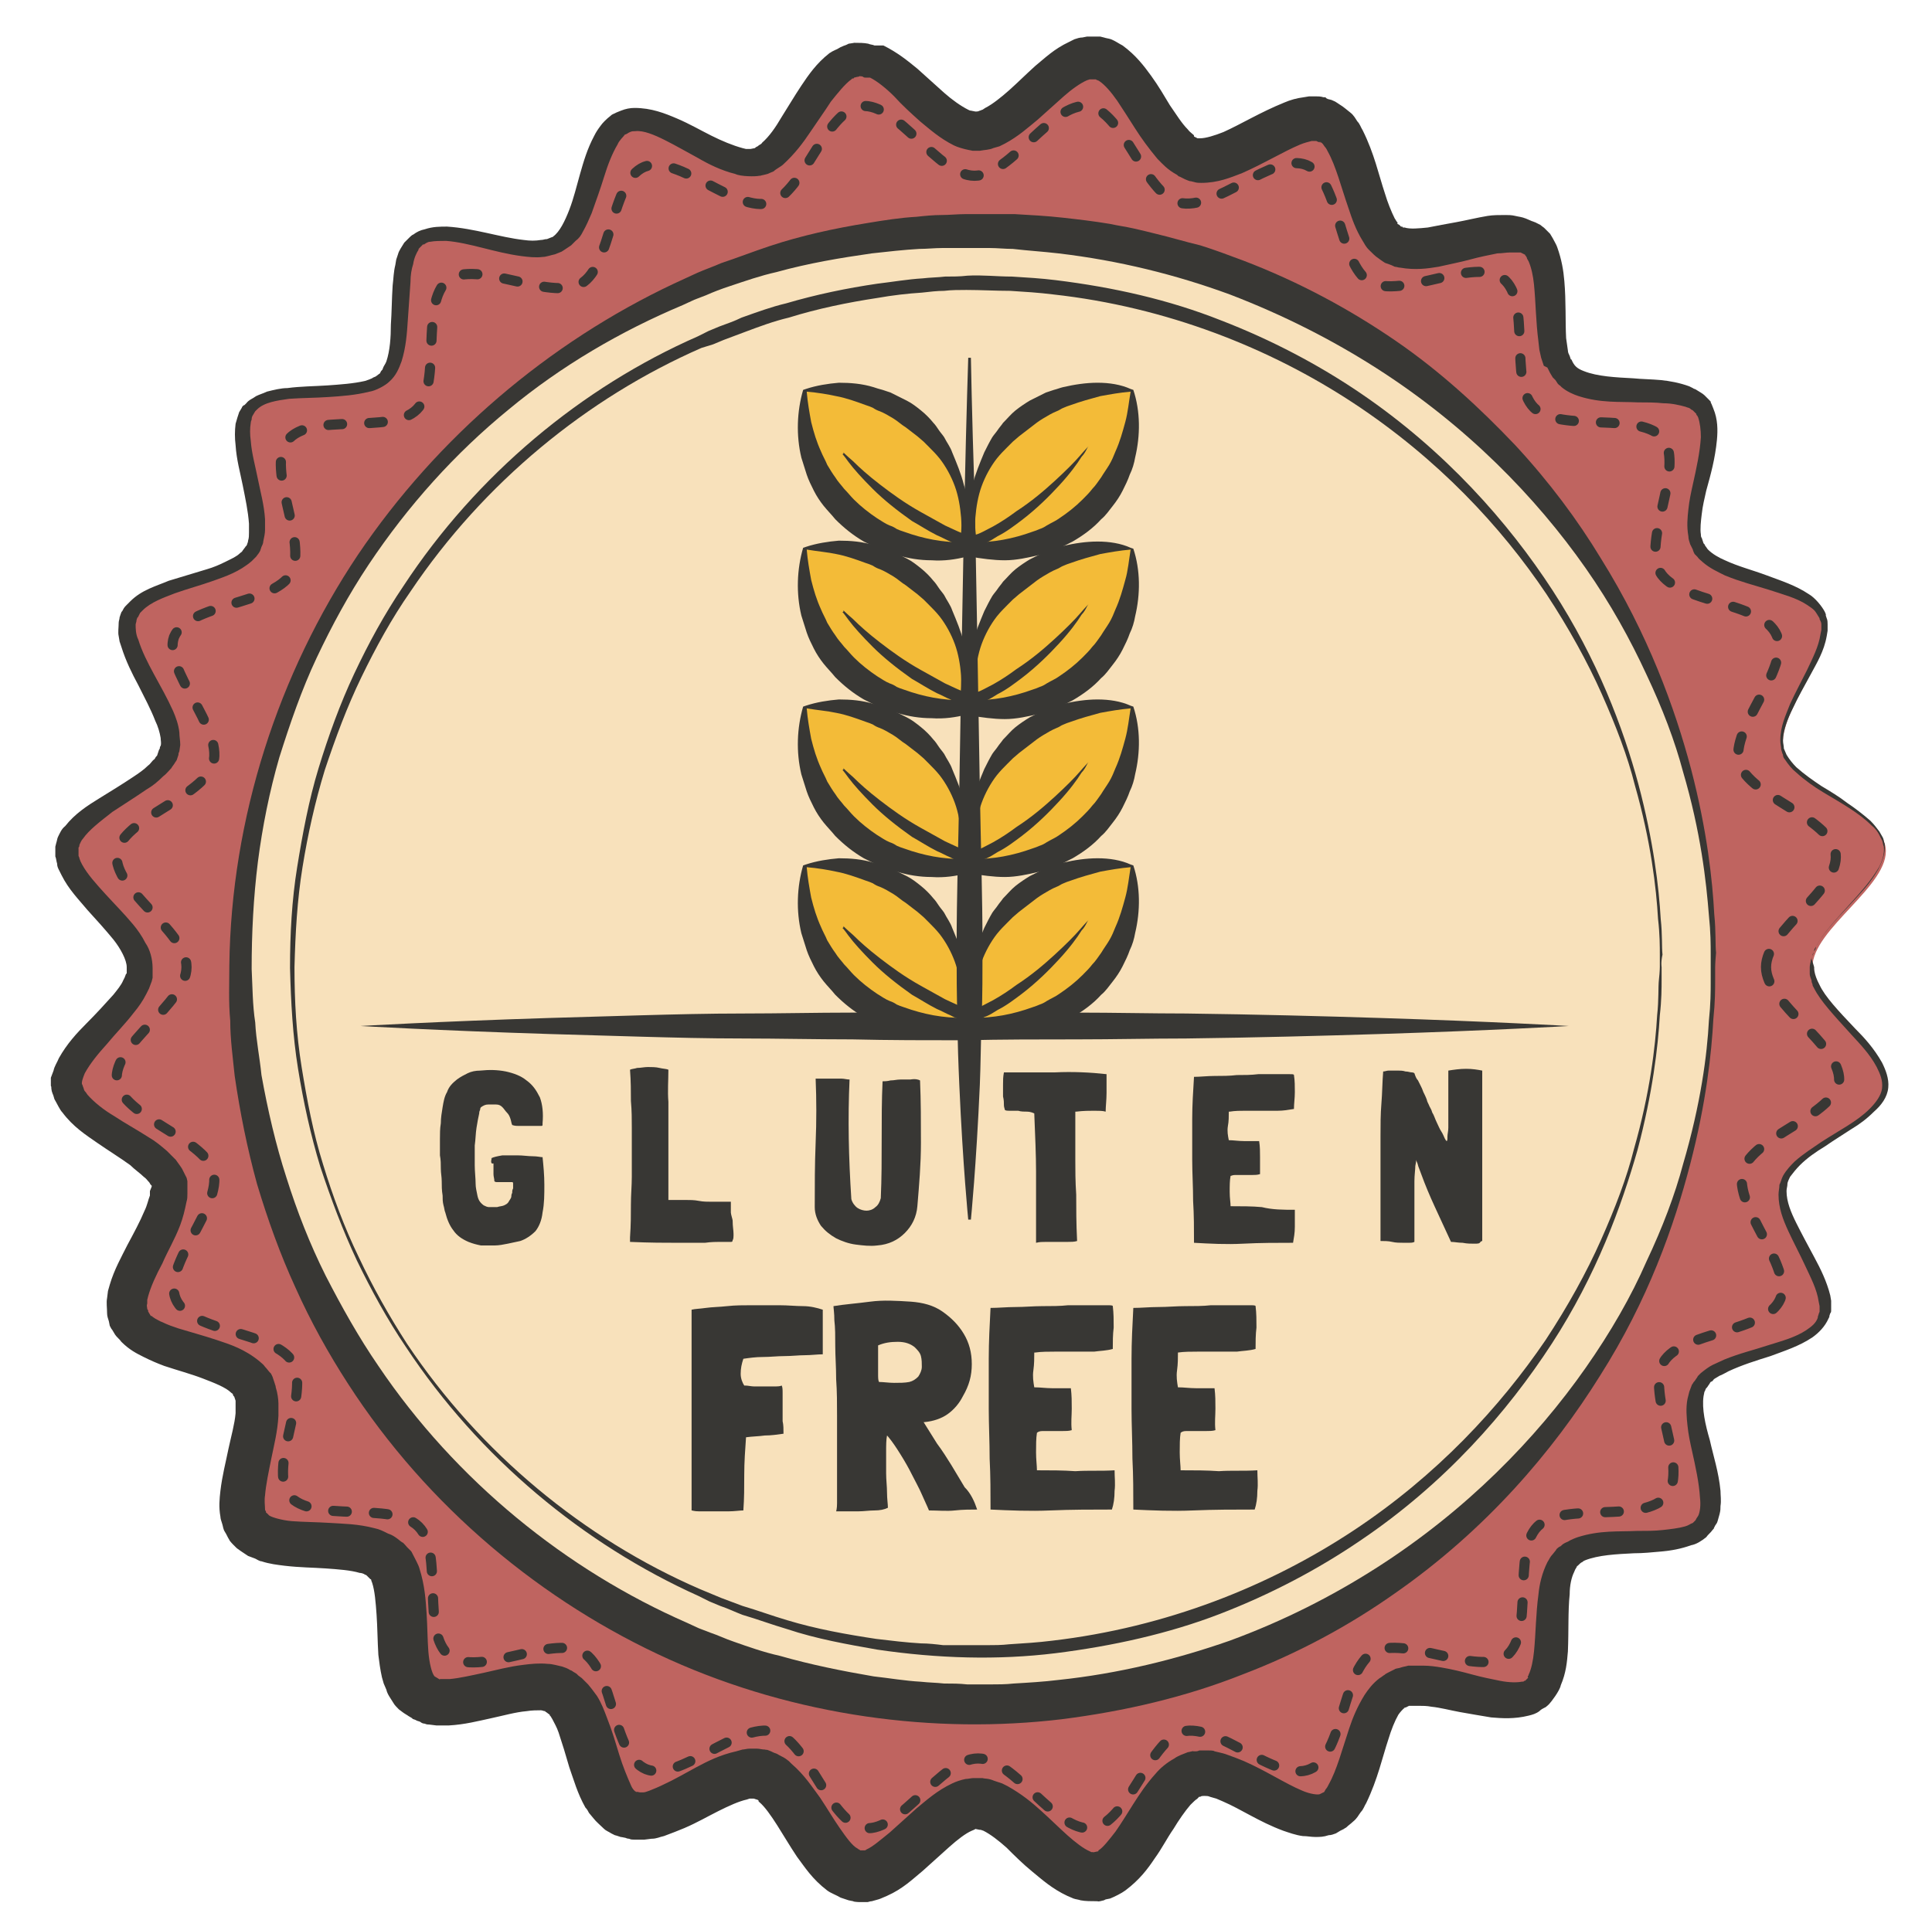
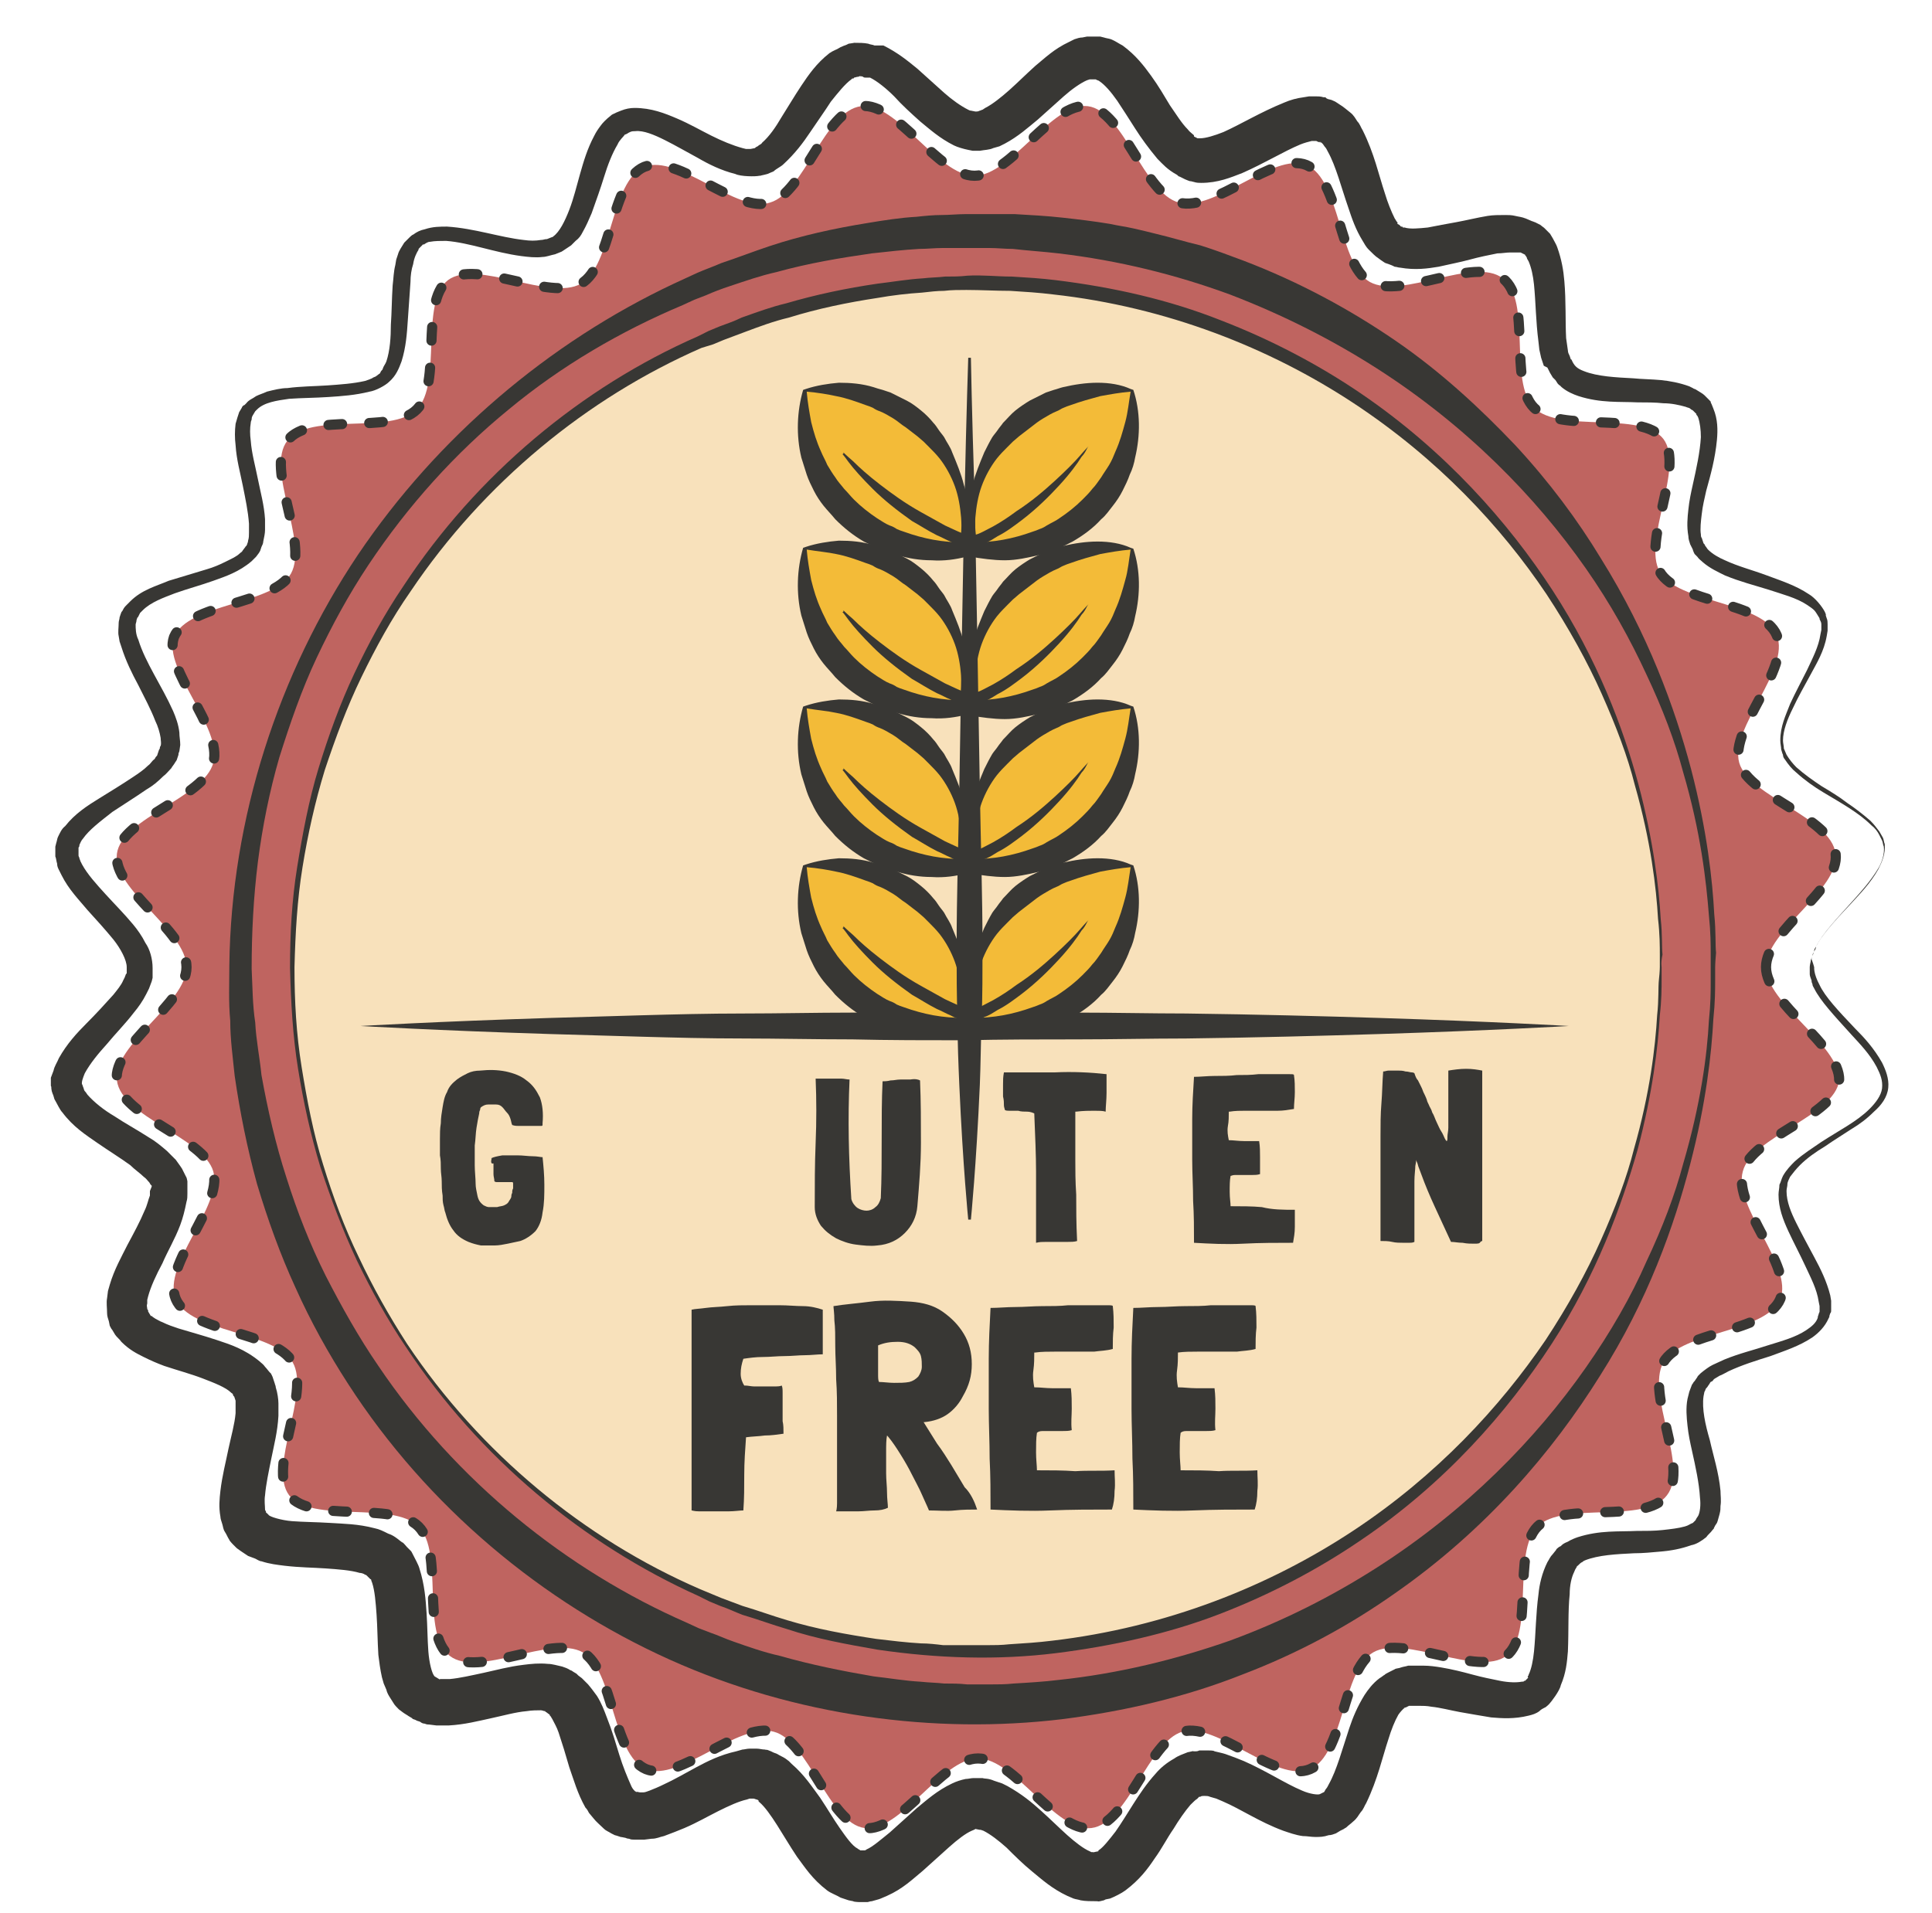
<svg xmlns="http://www.w3.org/2000/svg" version="1.1" id="Livello_1" x="0px" y="0px" viewBox="0 0 216.5 214.4" style="enable-background:new 0 0 216.5 214.4;" xml:space="preserve">
  <style type="text/css"> .st0{fill:#BF6460;} .st1{fill:#383734;} .st2{fill:none;stroke:#383734;stroke-width:1.139;stroke-linecap:round;stroke-linejoin:round;stroke-dasharray:1.523,3.046;} .st3{fill:#F8E1BB;} .st4{fill:#F3BB38;} </style>
  <g>
    <g>
-       <path id="XMLID_83_" class="st0" d="M203.1,108.4c0-4.3,8.8-9.2,8.2-13.4c-0.6-4.3-10.3-6.7-11.4-10.8c-1.1-4.2,6.1-11.2,4.5-15.1 c-1.6-4-11.7-3.8-13.8-7.5c-2.2-3.7,3-12.3,0.4-15.7c-2.6-3.4-12.3-0.6-15.3-3.7c-3-3-0.3-12.7-3.7-15.3c-3.4-2.6-12,2.6-15.7,0.4 c-3.7-2.1-3.5-12.2-7.5-13.8c-3.9-1.6-10.9,5.6-15.1,4.5c-4.1-1.1-6.5-10.9-10.8-11.4c-4.2-0.5-9.1,8.2-13.4,8.2 c-4.3,0-9.2-8.8-13.4-8.2c-4.3,0.6-6.7,10.3-10.8,11.4C81,19,74,11.8,70.1,13.4c-4,1.6-3.8,11.7-7.5,13.8 c-3.7,2.2-12.3-3-15.7-0.4c-3.4,2.6-0.6,12.3-3.7,15.3c-3,3-12.7,0.3-15.3,3.7c-2.6,3.4,2.6,12,0.4,15.7 c-2.1,3.7-12.2,3.5-13.8,7.5C12.8,73,20,80,18.9,84.2C17.8,88.3,8.1,90.7,7.5,95c-0.5,4.2,8.2,9.1,8.2,13.4 c0,4.3-8.8,9.2-8.2,13.4c0.6,4.3,10.3,6.7,11.4,10.8c1.1,4.2-6.1,11.2-4.5,15.1c1.6,4,11.7,3.8,13.8,7.5c2.2,3.7-3,12.3-0.4,15.7 c2.6,3.4,12.3,0.6,15.3,3.7c3,3,0.3,12.7,3.7,15.3c3.4,2.6,12-2.6,15.7-0.4c3.7,2.1,3.5,12.2,7.5,13.8c3.9,1.6,10.9-5.6,15.1-4.5 c4.1,1.1,6.5,10.9,10.8,11.4c4.2,0.5,9.1-8.2,13.4-8.2c4.3,0,9.2,8.8,13.4,8.2c4.3-0.6,6.7-10.3,10.8-11.4 c4.2-1.1,11.2,6.1,15.1,4.5c4-1.6,3.8-11.7,7.5-13.8c3.7-2.2,12.3,3,15.7,0.4c3.4-2.6,0.6-12.3,3.7-15.3c3-3,12.7-0.3,15.3-3.7 c2.6-3.4-2.6-12-0.4-15.7c2.1-3.7,12.2-3.5,13.8-7.5c1.6-3.9-5.6-10.9-4.5-15.1c1.1-4.1,10.9-6.5,11.4-10.8 C211.8,117.6,203.1,112.8,203.1,108.4z" />
      <path id="XMLID_80_" class="st1" d="M202.8,108.4c0,0,0-0.2,0.1-0.6c0-0.2,0.1-0.4,0.2-0.7c0-0.1,0.1-0.3,0.2-0.5 c0.1-0.1,0.2-0.3,0.2-0.5c0.7-1.4,2.2-3,4.1-5.1c0.9-1,2-2.2,2.9-3.7c0.4-0.7,0.7-1.6,0.6-2.4c-0.1-0.2-0.1-0.5-0.2-0.7 c-0.1-0.2-0.2-0.4-0.3-0.6c-0.2-0.4-0.5-0.8-0.9-1.1c-1.4-1.4-3.4-2.5-5.4-3.7c-1-0.6-2-1.3-3-2.2c-0.5-0.4-0.9-0.9-1.3-1.5 c-0.1-0.1-0.2-0.3-0.2-0.5c-0.1-0.2-0.1-0.3-0.2-0.6c0-0.3-0.1-0.6-0.1-1c0-1.6,0.6-2.8,1.1-4.1c0.6-1.3,1.3-2.6,1.9-3.8 c0.6-1.3,1.3-2.6,1.5-4l0.1-0.5c0-0.2,0-0.3,0-0.5c0-0.2,0-0.3-0.1-0.5l-0.1-0.2l0-0.1c0-0.1,0,0,0,0c-0.2-0.3-0.4-0.7-0.6-0.9 c-0.2-0.2-0.5-0.4-0.8-0.6c-1.2-0.8-2.8-1.2-4.3-1.7c-1.6-0.5-3.2-0.9-4.9-1.6c-0.8-0.4-1.7-0.8-2.5-1.5c-0.2-0.2-0.4-0.3-0.6-0.6 l-0.3-0.3l-0.1-0.2c-0.1-0.3-0.1-0.2-0.1-0.3l-0.3-0.6c-0.1-0.3-0.2-0.6-0.2-0.9c-0.2-1.1-0.1-2.1,0-3c0.1-1,0.3-1.9,0.5-2.8 c0.4-1.8,0.8-3.6,0.9-5.3c0-0.8-0.1-1.6-0.3-2.2l-0.1-0.2l-0.1-0.1c0,0-0.1-0.2,0.1,0l-0.5-0.5c-0.2-0.1-0.2-0.1-0.3-0.2 c-0.1-0.1-0.3-0.1-0.5-0.2c-0.7-0.2-1.6-0.4-2.5-0.4c-0.9-0.1-1.9-0.1-2.9-0.1c-2-0.1-4.1,0.1-6.6-0.7c-0.6-0.2-1.3-0.5-1.9-1 l-0.2-0.2c-0.1,0-0.4-0.4-0.3-0.3l-0.2-0.3c-0.1-0.1-0.2-0.2-0.3-0.3l-0.3-0.5l-0.3-0.6L173,41c-0.1-0.3-0.2-0.6-0.3-0.9l-0.2-0.9 l-0.1-0.9c-0.3-2.3-0.3-4.4-0.5-6.4c-0.1-1-0.3-1.9-0.6-2.6c-0.1-0.2-0.2-0.3-0.2-0.4c0-0.1-0.1-0.1-0.1-0.2c0,0-0.1-0.1-0.1-0.1 l0-0.1c-0.2-0.1,0.2,0.1,0.1,0.1l-0.4-0.2l-0.2-0.1c-0.1,0-0.1,0-0.1,0c0,0-0.1,0-0.1,0c0,0-0.2,0-0.4,0c-0.2,0-0.4,0-0.6,0 c-0.4,0-0.9,0.1-1.4,0.1c-1,0.2-2,0.4-3.1,0.7c-1.1,0.3-2.2,0.5-3.5,0.8c-1.2,0.2-2.6,0.4-4.3,0.1c-0.2,0-0.4-0.1-0.6-0.1 c-0.2-0.1-0.4-0.2-0.7-0.3l-0.3-0.1c-0.1,0-0.6-0.4-0.5-0.3l-0.4-0.3c-0.2-0.1-0.7-0.6-1-0.9c-0.4-0.4-0.5-0.7-0.7-1 c-0.8-1.3-1.2-2.5-1.6-3.7c-0.8-2.3-1.4-4.7-2.3-6.3c-0.1-0.2-0.2-0.4-0.3-0.5c-0.1-0.1-0.2-0.3-0.3-0.4c-0.1-0.1-0.2-0.2-0.3-0.2 c0,0,0,0,0,0c0.1,0-0.3-0.1,0.2,0.1l-0.4-0.1l-0.2-0.1c-0.1,0-0.1,0-0.1,0c0,0,0,0,0,0c0,0,0,0,0,0c0,0-0.1,0-0.1,0l-0.3,0 c-0.4,0.1-0.8,0.2-1.3,0.4c-1.9,0.8-4,2.1-6.5,3.2c-1.3,0.5-2.7,1.1-4.6,1.1c-0.2,0-0.5,0-0.8-0.1l-0.4-0.1 c0.1,0.1-0.6-0.2-0.6-0.2l-0.4-0.2l-0.2-0.1c-0.1,0-0.2-0.1-0.3-0.2c-1.1-0.6-1.6-1.2-2.2-1.8c-1-1.2-1.8-2.3-2.5-3.4 c-0.7-1.1-1.4-2.2-2-3.1c-0.7-1-1.4-1.8-2-2.2c-0.1-0.1-0.3-0.1-0.4-0.2c0,0-0.1,0-0.1,0c0,0,0,0-0.1,0c0.6,0,0,0,0.1,0l-0.5,0 c-0.1,0-0.1,0-0.1,0l0,0c0,0,0,0,0,0l-0.3,0.1c-0.7,0.3-1.7,1-2.6,1.8c-0.9,0.8-1.9,1.7-2.9,2.6c-1.1,0.9-2.2,1.9-3.7,2.7 c-0.2,0.1-0.4,0.2-0.6,0.3l-0.7,0.2c-0.4,0.2-1,0.2-1.5,0.3c0.1,0-0.6,0-0.6,0l-0.2,0l-0.5-0.1c-0.5-0.1-1.2-0.3-1.6-0.5 c-1.6-0.8-2.7-1.8-3.8-2.7c-1-0.9-2-1.8-2.9-2.8c-0.9-0.9-1.9-1.7-2.7-2.1L97,8.7c-0.1,0-0.2,0-0.3-0.1c-0.2-0.1-0.3,0-0.4-0.1 c-0.3,0,0.3-0.1,0.1,0l-0.2,0.1c-0.2,0-0.4,0.1-0.5,0.1c0,0,0,0.1-0.1,0.1c0,0,0,0-0.1,0c0,0-0.1,0.1-0.1,0.1 c-0.7,0.5-1.5,1.5-2.3,2.5c-0.7,1.1-1.5,2.2-2.3,3.4c-0.8,1.2-1.7,2.4-3,3.6c-0.3,0.3-0.8,0.5-1.1,0.8c-0.2,0.1-0.5,0.2-0.7,0.3 l-0.4,0.1c-0.5,0.1-0.3,0.1-0.5,0.1c-0.4,0.1-2.1,0.1-2.7-0.2c-1.6-0.4-3-1.1-4.2-1.8c-1.3-0.7-2.5-1.4-3.7-2 c-1.2-0.6-2.4-1.1-3.3-1c-0.2,0-0.4,0-0.6,0.1c-0.2,0.1,0.1-0.1,0,0l-0.2,0.1c-0.1,0.1-0.4,0.2-0.4,0.2c-0.1,0.2-0.6,0.6-0.8,1.1 c-0.6,1-1.1,2.3-1.5,3.6c-0.4,1.3-0.9,2.7-1.4,4.1c-0.3,0.7-0.6,1.4-1,2.1c-0.2,0.4-0.4,0.7-0.8,1l-0.5,0.5l-0.6,0.4l-0.3,0.2 c-0.3,0.2-0.2,0.1-0.4,0.2l-0.5,0.2c-0.5,0.1-1,0.3-1.4,0.3c-0.8,0.1-1.6,0-2.4-0.1c-3-0.4-5.8-1.5-8.4-1.7c-0.6,0-1.3,0-1.8,0.1 c-0.3,0-0.5,0.2-0.7,0.3c-0.1,0.1,0-0.1-0.1,0l-0.2,0.2l-0.2,0.2c-0.1,0.1-0.1,0.1-0.1,0.2c-0.2,0.3-0.5,0.9-0.6,1.6 c-0.2,0.6-0.3,1.3-0.3,2c-0.1,1.4-0.2,2.9-0.3,4.3c-0.1,1.5-0.2,3-0.7,4.6c-0.3,0.8-0.6,1.6-1.4,2.3c-0.4,0.4-1.5,1-2.2,1.1 c-1.6,0.4-3.1,0.5-4.6,0.6c-1.5,0.1-3,0.1-4.4,0.2c-1.4,0.2-2.8,0.4-3.6,1.2l-0.2,0.2l-0.3,0.5c-0.1,0.2-0.1,0.3-0.1,0.4 c0,0.1-0.1,0.2-0.1,0.4c-0.1,0.6-0.1,1.3,0,2c0.1,1.4,0.5,2.8,0.8,4.3c0.3,1.5,0.7,2.9,0.8,4.5c0,0.4,0,0.8,0,1.2 c0,0.4-0.1,0.8-0.2,1.3c0,0.2-0.1,0.4-0.2,0.6l-0.1,0.3c0,0.1-0.2,0.4-0.2,0.4l-0.3,0.4c-0.1,0.1-0.3,0.3-0.5,0.5 c-1.4,1.2-2.9,1.7-4.3,2.2c-1.4,0.5-2.9,0.9-4.3,1.4c-1.3,0.5-2.7,1-3.6,1.9l-0.3,0.3l-0.2,0.4c0,0-0.1,0.2-0.1,0.1l-0.1,0.3 c0,0.2-0.1,0.4-0.1,0.5c0,0.4,0,1.1,0.3,1.7c0.8,2.6,2.6,5.1,3.9,8c0.3,0.7,0.6,1.5,0.7,2.4c0,0.5,0.1,0.9,0.1,1.4l-0.1,0.7 c-0.1,0.3-0.1,0.2-0.1,0.4l-0.1,0.3l-0.1,0.3l-0.2,0.3c-0.1,0.2-0.3,0.4-0.4,0.6c-0.3,0.3-0.6,0.7-0.9,0.9 c-0.6,0.6-1.2,1.1-1.9,1.5c-1.3,0.9-2.6,1.7-3.8,2.5C11.2,92.1,10,93,9.3,94c-0.2,0.2-0.3,0.5-0.4,0.7c0,0.1,0,0.2-0.1,0.3l0,0.2 c0-0.3,0,0.1,0,0.1c0,0.2,0,0.4,0,0.6c0,0.1,0.1,0.2,0.1,0.3c0,0.1,0.1,0.2,0.1,0.3l0.2,0.4c0.6,1.1,1.6,2.2,2.6,3.3 c1,1.1,2.1,2.2,3.1,3.4c0.5,0.6,1,1.3,1.4,2.1c0.5,0.7,0.8,1.8,0.8,2.8c0,0.4,0,0.3,0,0.5l0,0.3c0,0.1,0,0.2,0,0.3l-0.1,0.4 c-0.1,0.3-0.2,0.5-0.3,0.8l-0.3,0.6c-0.4,0.8-0.9,1.5-1.4,2.1c-1,1.3-2.1,2.4-3,3.5c-1,1.1-1.9,2.2-2.5,3.3 c-0.2,0.5-0.4,1-0.3,1.3c0,0,0,0.3,0-0.1l0.1,0.3c0.1,0.2,0.1,0.4,0.2,0.5c0.1,0.1,0.1,0.1,0.3,0.4c0.7,0.8,1.8,1.7,3,2.4 c1.2,0.8,2.5,1.5,3.9,2.4c0.7,0.4,1.3,0.9,2,1.5c0.3,0.3,0.7,0.7,1,1l0.5,0.7l0.2,0.3l0.2,0.4l0.2,0.4c0.1,0.2,0.1,0.1,0.2,0.6 L21,133c0,0.1,0,0.2,0,0.3l0,0.5c0,0.3,0,0.6-0.1,0.9c-0.2,1-0.4,1.8-0.7,2.6c-0.6,1.6-1.4,2.9-2,4.3c-0.7,1.3-1.3,2.6-1.6,3.7 l-0.1,0.4l0,0.4c-0.1,0.3,0,0.4,0,0.6c0,0.1,0.1,0.1,0.1,0.2c0,0,0,0.1,0,0.1c-0.2-0.4,0,0,0,0c0.1,0.2,0.2,0.3,0.3,0.5 c0.1,0,0.1,0,0.1,0c0,0,0,0,0,0l0.1,0.1l0.3,0.2c0.2,0.1,0.5,0.3,0.8,0.4c0.6,0.3,1.2,0.5,1.8,0.7c1.3,0.4,2.8,0.8,4.3,1.3 c1.5,0.5,3.1,1,4.8,2.4c0.2,0.2,0.4,0.3,0.6,0.6c0.2,0.2,0.4,0.5,0.6,0.7c0-0.1,0.3,0.5,0.3,0.6l0.1,0.3l0.1,0.3 c0,0.1,0.1,0.2,0.1,0.4c0.2,0.6,0.3,1.4,0.3,1.8l0,0.7l0,0.7c-0.1,1.8-0.5,3.3-0.8,4.8c-0.3,1.5-0.6,2.9-0.7,4.1 c-0.1,0.6,0,1.2,0,1.6c0,0.1,0.1,0.2,0.1,0.2c0,0.1,0,0.2,0.1,0.2c0,0,0,0.1,0.1,0.1c0,0.1-0.3-0.3-0.1-0.1l0.2,0.2 c0.1,0.2,1.4,0.6,2.6,0.7c1.3,0.1,2.7,0.1,4.3,0.2c1.5,0.1,3.1,0.1,5,0.6c0.5,0.1,0.9,0.3,1.5,0.6c0.3,0.1,0.5,0.2,0.8,0.4 c0.3,0.2,0.5,0.4,0.8,0.6c0-0.1,0.5,0.5,0.5,0.5l0.2,0.2l0.2,0.2c0.1,0.1,0.1,0.1,0.2,0.3c0.3,0.6,0.7,1.3,0.8,1.7 c0.6,1.9,0.7,3.5,0.8,5c0.1,1.5,0.1,3,0.2,4.3c0.1,1.3,0.4,2.5,0.7,2.8c0,0.1,0.1,0,0.1,0.1c0,0,0,0,0,0c0,0-0.5-0.3-0.1-0.1 l0.5,0.3c0.1,0.1,0.1,0,0.1,0c0,0,0,0,0,0c0,0,0,0,0,0c0,0,0,0,0.1,0c0.1,0,0.2,0,0.3,0c0.2,0,0.5,0,0.7,0 c1.1-0.1,2.4-0.4,3.8-0.7c1.4-0.3,2.8-0.7,4.5-0.9c0.8-0.1,1.7-0.2,2.7-0.1c0.5,0,1.1,0.2,1.6,0.3c0.3,0.1,0.6,0.2,0.9,0.4 c0.3,0.1,0,0,0.7,0.4l0.2,0.2l0.4,0.3c0.2,0.2,0.5,0.5,0.7,0.7c0.5,0.6,0.7,0.9,1,1.3c0.5,0.8,0.8,1.6,1.1,2.4 c0.6,1.5,1,2.9,1.4,4.2c0.4,1.3,0.9,2.5,1.3,3.4c0.2,0.5,0.5,0.7,0.6,0.8c0,0,0.1,0,0.1,0c0,0,0,0,0,0c0,0-0.6-0.2-0.2-0.1 l0.5,0.1c0.1,0,0.1,0,0.1,0c0,0,0,0,0,0s0,0,0,0c0,0,0,0,0,0c0.1,0,0.2,0,0.3,0c0.2,0,0.4-0.1,0.7-0.2c0.5-0.2,1-0.4,1.6-0.7 c1.1-0.5,2.3-1.2,3.6-1.9c1.3-0.7,2.7-1.4,4.5-1.8l0.7-0.2c0.2,0,0.5-0.1,0.8-0.1c0.3,0,0.5,0,0.8,0c0.3,0,0.6,0.1,0.9,0.1 c0.3,0.1,0-0.1,0.7,0.2l0.2,0.1c0.2,0.1,0.3,0.1,0.5,0.2c0.3,0.2,0.6,0.3,0.9,0.5l0.4,0.3c0.1,0.1,0.2,0.2,0.3,0.3 c1.5,1.3,2.3,2.6,3.2,3.8c0.8,1.2,1.5,2.4,2.2,3.4c0.7,1,1.4,2,2,2.3c0.1,0.1,0.2,0.1,0.3,0.2c0,0,0,0,0.1,0c0,0,0,0,0,0 c0.1,0-0.6,0-0.2,0l0.5,0c0.1,0,0.1,0,0.1,0c0,0,0,0,0,0c0,0-0.1,0,0,0c0.1,0,0.2-0.1,0.2-0.1c0.7-0.3,1.6-1.1,2.6-1.9 c1-0.9,2-1.8,3-2.7c1.1-0.9,2.3-2,4-2.8c0.4-0.2,1-0.4,1.5-0.5c0.3,0,0.6-0.1,0.9-0.1l0.4,0c0.1,0,0.8,0,0.6,0 c0.3,0.1,0.6,0,1.3,0.3c0.3,0.1,0.6,0.2,0.9,0.3c0.2,0.1,0.4,0.2,0.6,0.3c1.6,0.9,2.7,1.8,3.8,2.8c1,0.9,1.9,1.8,2.9,2.7 c0.9,0.8,1.8,1.5,2.5,1.8l0.2,0.1c0.1,0,0.1,0,0.2,0c0.1,0.1,0.1,0,0.2,0c-0.1,0,0.3,0-0.3,0.1l0.2-0.1l0.5-0.1c0-0.1-0.1,0,0-0.1 c0.5-0.3,1.2-1.2,1.9-2.1c0.7-1,1.3-2,2-3.1c0.7-1.1,1.5-2.3,2.5-3.4c0.5-0.6,1.2-1.2,2.1-1.7c0.4-0.3,1-0.5,1.5-0.7 c0.1,0,0.8-0.2,0.6-0.1l0.2,0c0.2,0,0.3,0,0.5-0.1c0.3,0,0.6,0,0.9,0c0.3,0,0.7,0,0.8,0.1c0.4,0.1,0.9,0.2,1.2,0.3l1.1,0.4l1,0.4 c2.5,1.1,4.6,2.5,6.5,3.3c0.9,0.4,1.8,0.5,2,0.4c0,0,0,0,0.1,0c-0.5,0.3,0,0-0.1,0l0.2-0.1l0.2-0.1c0.1,0,0.1-0.1,0.1-0.1 c0,0,0,0,0,0c0,0.1,0.1-0.2,0.2-0.3c0.1-0.1,0.2-0.3,0.3-0.5c0.9-1.6,1.5-3.9,2.3-6.3c0.4-1.2,0.9-2.4,1.7-3.7 c0.4-0.6,0.9-1.3,1.7-1.9c0.2-0.1,0.4-0.3,0.6-0.4c-0.1,0,0.5-0.3,0.5-0.3l0.2-0.1l0.4-0.2c0.1-0.1,0.5-0.1,0.7-0.2 c0.3-0.1,0.5-0.1,0.8-0.2c0.3,0,0.4,0,0.6,0c0.4,0,0.8,0,1.1,0c0.7,0,1.4,0.1,2,0.2c1.2,0.2,2.4,0.5,3.5,0.8 c1.1,0.3,2.1,0.5,3.1,0.7c1,0.2,1.9,0.2,2.4,0.1c0.1,0,0.3,0,0.3-0.1c0,0,0.1,0,0.1,0c0.1,0-0.3,0.3-0.1,0.1l0.1-0.1l0.3-0.3 c0.1-0.1,0-0.1,0-0.1c0,0,0,0,0-0.1c0,0,0.1-0.1,0.1-0.2c0.3-0.6,0.5-1.6,0.6-2.6c0.2-2,0.2-4.2,0.5-6.4c0.1-1.1,0.4-2.4,1-3.6 c0.2-0.3,0.3-0.6,0.6-0.9l0.4-0.5c-0.1,0,0.3-0.3,0.3-0.3l0.2-0.1c0.2-0.2,0.3-0.3,0.8-0.5c0.3-0.2,0.8-0.4,1.1-0.5 c2.5-0.8,4.6-0.6,6.6-0.7c1,0,2,0,2.9-0.1c0.9-0.1,1.8-0.2,2.5-0.4c0.4-0.1,0.6-0.3,0.9-0.4c0.1-0.1,0.2-0.2,0.3-0.3 c-0.2,0.3,0,0,0,0l0.1-0.2l0.2-0.3c0.2-0.4,0.3-1.2,0.2-2c-0.1-1.7-0.5-3.5-0.9-5.3c-0.2-0.9-0.4-1.8-0.5-2.8c-0.1-0.9-0.2-2,0-3 l0.2-0.8c0.1-0.3,0.2-0.5,0.3-0.8c0.1-0.1,0,0,0.2-0.3l0.1-0.1l0.2-0.3c0.1-0.1,0.1-0.2,0.2-0.3l0.3-0.3c0.5-0.4,0.9-0.7,1.3-0.9 c0.4-0.2,0.9-0.4,1.3-0.6c1.7-0.7,3.4-1.1,4.9-1.6c1.6-0.5,3.1-0.9,4.3-1.7c0.6-0.4,1.1-0.8,1.3-1.4c0,0,0,0.1,0,0l0-0.1l0.1-0.3 c0-0.1,0.1-0.2,0.1-0.3l0-0.2c0-0.1,0-0.3,0-0.4l-0.1-0.5c-0.2-1.4-0.9-2.7-1.5-4c-0.6-1.3-1.3-2.6-1.9-3.9 c-0.6-1.3-1.1-2.6-1.1-4.1c0-0.4,0.1-0.7,0.1-1.1c0.2-0.4,0.2-0.6,0.4-1c0.4-0.7,0.9-1.2,1.3-1.6c1-0.9,2-1.5,3-2.2 c2-1.3,4-2.3,5.4-3.7c0.7-0.7,1.3-1.5,1.4-2.3c0.1-0.9-0.2-1.6-0.6-2.4c-0.8-1.5-1.9-2.6-2.9-3.7c-1.9-2.1-3.4-3.7-4.1-5.1 c-0.1-0.2-0.2-0.3-0.2-0.5c-0.1-0.2-0.1-0.3-0.1-0.4c-0.1-0.3-0.2-0.5-0.2-0.7C202.8,108.6,202.8,108.4,202.8,108.4L202.8,108.4z M203.3,108.4c0,0-0.1,0.7,0.6,2c0.6,1.3,2.1,2.9,4,4.9c1,1,2.1,2.2,3,3.8c0.4,0.8,0.8,1.8,0.7,2.8c-0.1,1.1-0.8,2-1.6,2.7 c-0.8,0.8-1.6,1.4-2.6,2c-0.9,0.6-1.9,1.2-2.9,1.9c-1,0.6-2,1.3-2.8,2.1c-0.4,0.4-0.8,0.9-1.1,1.3c-0.1,0.2-0.3,0.6-0.3,0.8 c0,0.3-0.1,0.5-0.1,0.8c0,1.2,0.5,2.4,1.1,3.6c0.6,1.2,1.3,2.5,2,3.8c0.7,1.3,1.4,2.7,1.8,4.3l0.1,0.6c0,0.2,0,0.5,0,0.7l0,0.4 c0,0.1,0,0.2-0.1,0.3l-0.1,0.3l0,0.1c0,0-0.1,0.2-0.1,0.2c-0.4,0.9-1.1,1.6-1.8,2.1c-1.5,1-3.1,1.5-4.7,2.1 c-1.6,0.5-3.2,1-4.7,1.7c-0.4,0.2-0.7,0.4-1,0.5l-0.5,0.3c-0.2,0.1-0.2,0.2-0.3,0.3l-0.2,0.1c-0.1,0.1-0.1,0.2-0.2,0.3l-0.2,0.3 l-0.1,0.1c0.1-0.2,0,0,0,0c-0.1,0.1-0.1,0.3-0.2,0.4l-0.1,0.5c-0.2,1.4,0.2,3.2,0.7,4.9c0.4,1.8,1,3.6,1.2,5.7 c0,0.5,0.1,1.1,0,1.7c0,0.3,0,0.5-0.1,0.9c-0.1,0.3-0.2,0.8-0.3,1l-0.2,0.3l-0.1,0.2c-0.1,0.1,0.1,0-0.2,0.3 c-0.2,0.3-0.5,0.5-0.7,0.8c-0.5,0.4-1.1,0.8-1.7,0.9c-1.1,0.4-2.2,0.6-3.3,0.7c-1.1,0.1-2.1,0.2-3.1,0.2c-2,0.1-4,0.2-5.5,0.8 c-0.2,0.1-0.2,0.1-0.3,0.2c-0.1,0-0.3,0.2-0.5,0.4l-0.2,0.1c-0.1,0.1,0.2-0.2,0.1,0c0,0.1-0.1,0.1-0.1,0.2 c-0.1,0.1-0.1,0.2-0.2,0.4c-0.3,0.6-0.5,1.5-0.5,2.5c-0.2,1.9-0.1,4.1-0.2,6.4c-0.1,1.2-0.2,2.4-0.8,3.8c-0.1,0.6-1.1,1.9-1.3,2.1 l-0.1,0.1c0.1-0.1-0.3,0.3-0.4,0.3c-0.2,0.1-0.4,0.2-0.6,0.4c-0.4,0.3-0.8,0.4-1.2,0.5c-1.6,0.4-3,0.3-4.2,0.2 c-1.2-0.2-2.4-0.4-3.5-0.6c-1.1-0.2-2.2-0.5-3.2-0.6c-0.5-0.1-1-0.1-1.4-0.1c-0.2,0-0.4,0-0.6,0c-0.1,0-0.2,0-0.3,0 c0,0-0.1,0-0.1,0c0,0,0,0-0.1,0l-0.4,0.2l-0.2,0.1c-0.1,0.1,0.4-0.2,0.1-0.1c0,0-0.1,0.1-0.1,0.1c-0.1,0.1-0.4,0.4-0.6,0.7 c-0.4,0.7-0.8,1.7-1.1,2.7c-0.7,2.1-1.2,4.5-2.5,7.2c-0.2,0.3-0.3,0.7-0.6,1c-0.3,0.4-0.4,0.7-0.9,1.1c-0.2,0.2-0.5,0.4-0.7,0.6 c-0.1,0.1-0.2,0.1-0.3,0.2l-0.2,0.1l-0.2,0.1c-0.2,0.1,0.2-0.1-0.5,0.3c-0.3,0.1-0.5,0.2-0.8,0.2c-0.6,0.2-1,0.2-1.5,0.2 c-0.5,0-0.9-0.1-1.4-0.1c-0.8-0.1-1.6-0.4-2.2-0.6c-2.7-1-4.7-2.4-6.8-3.3l-0.7-0.3l-0.7-0.2c-0.2-0.1-0.4-0.1-0.6-0.1 c-0.1,0-0.1,0-0.1,0c0,0,0,0,0,0c0,0,0,0,0,0c-0.1,0-0.3,0-0.4,0.1l-0.2,0c-0.3,0.1,0.2-0.1,0.1,0c0,0-0.1,0-0.1,0.1 c0,0-0.1,0-0.1,0.1c-0.2,0.1-0.5,0.4-0.8,0.7c-0.6,0.7-1.3,1.7-1.9,2.7c-0.7,1-1.3,2.2-2.1,3.3c-0.8,1.2-1.7,2.4-3.3,3.6 c-0.4,0.3-1.2,0.7-1.7,0.9l-0.5,0.1l-0.2,0.1c-0.8,0.2-0.5,0.1-0.8,0.1c-0.6,0-1.3,0-1.8-0.1c-0.3-0.1-0.5-0.1-0.8-0.2l-0.7-0.3 c-1.7-0.8-2.8-1.8-3.9-2.7c-1.1-0.9-2-1.8-2.9-2.7c-0.9-0.8-1.8-1.5-2.6-1.9l-0.3-0.1c0,0,0,0,0,0l0,0c0,0-0.1,0-0.1,0l-0.5-0.1 c-0.4,0,0.2,0,0.1,0c0,0,0,0,0,0c0,0-0.1,0-0.1,0c-0.1,0.1-0.2,0.1-0.4,0.2c-0.7,0.3-1.6,1-2.5,1.8c-1,0.9-2,1.8-3,2.7 c-1.1,0.9-2.2,2-4,2.8l-0.7,0.3c-0.2,0.1-0.7,0.2-1,0.3c-0.2,0-0.4,0.1-0.5,0.1c-0.2,0-0.4,0-0.4,0l-0.5,0c0.2,0-0.6,0-0.7-0.1 l-0.5-0.1c-0.3-0.1-0.6-0.2-0.9-0.3c-0.5-0.3-1.1-0.5-1.5-0.8c-1.7-1.3-2.5-2.6-3.4-3.8c-0.8-1.2-1.5-2.4-2.2-3.5 c-0.7-1.1-1.4-2.1-2-2.6c0,0-0.1-0.1-0.1-0.1c0,0,0,0,0,0l0-0.1c-0.1-0.1-0.3-0.1-0.5-0.2l-0.2-0.1c0.5,0.2,0.1,0.1,0.2,0.1 c0,0-0.1,0-0.1,0c0,0-0.1,0-0.2,0c-0.1,0-0.1,0-0.2,0l-0.3,0.1c-0.9,0.2-2,0.7-3.2,1.3c-1.2,0.6-2.4,1.3-3.8,1.9 c-0.7,0.3-1.5,0.6-2.3,0.9c-0.5,0.1-0.8,0.3-1.4,0.3l-0.8,0.1c-0.1,0-0.3,0-0.5,0c-0.2,0-0.4,0-0.6,0s-0.4,0-0.6-0.1 c-0.2,0-0.4-0.1-0.4-0.1l-0.5-0.1c0.2,0.1-0.6-0.2-0.7-0.2l-0.4-0.2c-0.3-0.2-0.6-0.3-0.8-0.5c-0.4-0.4-0.9-0.8-1.2-1.2l-0.5-0.6 c-0.1-0.2-0.2-0.4-0.4-0.6c-0.9-1.6-1.3-3.1-1.8-4.5c-0.4-1.4-0.8-2.7-1.2-3.9c-0.2-0.6-0.5-1.1-0.7-1.5c-0.1-0.2-0.3-0.5-0.3-0.4 c0,0,0,0,0-0.1l-0.4-0.3l-0.2-0.2c0.5,0.3,0.1,0.1,0.2,0.2c0,0-0.1,0-0.1-0.1c-0.2,0-0.3-0.1-0.5-0.1c-0.4,0-1,0-1.6,0.1 c-1.2,0.1-2.6,0.5-4,0.8c-1.4,0.3-2.9,0.7-4.7,0.8c-0.5,0-0.9,0-1.4,0l-0.8-0.1c-0.1,0-0.3,0-0.5-0.1c-0.2,0-0.4-0.1-0.5-0.2 c-0.2-0.1-0.4-0.1-0.5-0.2c-0.2-0.1-0.4-0.1-0.4-0.2l-0.5-0.3c0.2,0.1-0.5-0.3-0.6-0.4l-0.4-0.3c-0.2-0.2-0.5-0.5-0.6-0.7 c-0.3-0.5-0.7-1-0.8-1.5c-0.1-0.2-0.2-0.5-0.3-0.7l-0.2-0.7c-0.2-0.9-0.3-1.7-0.4-2.5c-0.1-1.6-0.1-3.1-0.2-4.5 c-0.1-1.4-0.2-2.7-0.5-3.6c-0.1-0.3-0.1-0.2-0.1-0.3c0,0,0-0.1-0.1-0.1l-0.2-0.2l-0.2-0.2c-0.1-0.1,0.3,0.3,0.1,0.1 c0,0-0.1-0.1-0.1-0.1c0,0-0.1-0.1-0.2-0.1c-0.1-0.1-0.4-0.2-0.6-0.2c-1-0.3-2.4-0.4-3.8-0.5c-1.4-0.1-2.9-0.1-4.6-0.3 c-0.8-0.1-1.7-0.2-2.6-0.5c-0.2,0-0.5-0.2-0.7-0.3c-0.3-0.1-0.5-0.2-0.8-0.3c-0.3-0.2-0.6-0.4-0.9-0.6c-0.1-0.1-0.3-0.2-0.4-0.3 l-0.2-0.2l-0.2-0.2c0.1,0.1-0.4-0.4-0.4-0.5c-0.2-0.3-0.3-0.6-0.5-0.9c-0.2-0.3-0.2-0.6-0.3-0.9c-0.1-0.3-0.2-0.6-0.2-0.8 c-0.2-1.1-0.1-2,0-2.9c0.2-1.7,0.6-3.2,0.9-4.7c0.3-1.4,0.7-2.8,0.8-4l0-0.4l0-0.4c0-0.3,0-0.3,0-0.4c0,0,0,0,0-0.2l-0.1-0.3 l-0.1-0.3c-0.1-0.2,0.2,0.3,0,0.1c0,0-0.1-0.1-0.1-0.2c0-0.1-0.1-0.1-0.2-0.2c-0.6-0.6-1.9-1.1-3.2-1.6c-1.3-0.5-2.8-0.9-4.3-1.4 c-0.8-0.3-1.5-0.6-2.3-1c-0.8-0.4-1.6-0.8-2.5-1.7c-0.2-0.3-0.5-0.5-0.7-0.8l-0.3-0.5c-0.1-0.2,0,0.1-0.3-0.5l-0.1-0.5 c-0.1-0.3-0.2-0.6-0.2-0.9c0-0.6-0.1-1.2,0-1.7l0.1-0.8l0.2-0.7c0.5-1.7,1.3-3.1,2-4.5c0.7-1.3,1.4-2.6,1.9-3.8 c0.3-0.6,0.4-1.2,0.6-1.7c0-0.1,0-0.1,0-0.2c0,0,0-0.1,0-0.1c0,0,0-0.2,0-0.2L17,133c0.1,0.4,0,0,0,0.1l0-0.1l0-0.1l-0.1-0.1 c-0.1-0.1-0.1-0.2-0.2-0.3c-0.2-0.2-0.3-0.4-0.6-0.6c-0.4-0.4-1-0.8-1.5-1.3c-1.1-0.8-2.4-1.6-3.7-2.5c-1.3-0.9-2.7-1.8-3.9-3.4 c-0.3-0.3-0.6-1-0.9-1.5c-0.1-0.3-0.1-0.4-0.2-0.6l-0.1-0.3c-0.1-0.5,0-0.4-0.1-0.6c0-0.3,0-0.6,0-0.9L6,120 c0.1-0.5,0.4-0.9,0.6-1.4c0.9-1.6,2-2.8,3.1-3.9c1.1-1.1,2.1-2.2,3-3.2c0.4-0.5,0.9-1.1,1.1-1.6l0.2-0.4c0-0.1,0.1-0.2,0.1-0.3 l0.1-0.1c0-0.1,0-0.2,0-0.3l0-0.3c0,0,0-0.4,0-0.1c0-0.8-0.7-2.1-1.5-3.1c-0.9-1.1-1.9-2.2-2.9-3.3c-1-1.2-2.1-2.3-2.9-3.9 l-0.3-0.6c-0.1-0.2-0.2-0.4-0.2-0.7c-0.1-0.3-0.1-0.6-0.2-0.8c0-0.2,0-0.4,0-0.6c0-0.2,0,0,0-0.5l0.1-0.4c0.1-0.3,0.1-0.5,0.2-0.7 c0.2-0.4,0.4-0.9,0.8-1.2c1.1-1.4,2.5-2.3,3.8-3.1c1.3-0.8,2.6-1.6,3.8-2.4c0.6-0.4,1.2-0.8,1.7-1.3c0.3-0.2,0.4-0.5,0.7-0.7 c0.1-0.1,0.1-0.2,0.2-0.3l0.1-0.1l0.1-0.3l0.1-0.3c0,0,0.1-0.3,0.1-0.1c0-0.1,0-0.3,0.1-0.4c0.1-0.3,0-0.6,0-0.9 c-0.1-0.6-0.3-1.3-0.6-1.9c-0.5-1.3-1.2-2.6-1.9-4c-0.7-1.3-1.4-2.7-1.9-4.3l-0.2-0.6l-0.1-0.6c-0.1-0.4,0-1,0-1.5 c0-0.2,0.1-0.4,0.1-0.6l0.1-0.3c0.1-0.3,0.1-0.3,0.2-0.4c0.1-0.2,0.2-0.4,0.4-0.6l0.5-0.5c1.3-1.3,2.9-1.7,4.3-2.3l4.3-1.3 c0.7-0.2,1.4-0.5,2-0.8c0.6-0.3,1.3-0.6,1.7-1c0.1-0.1,0.2-0.1,0.3-0.3l0.3-0.4c0.1-0.2,0,0,0.1-0.1l0.1-0.2 c0-0.1,0.1-0.2,0.1-0.4c0.1-0.3,0.1-0.6,0.1-0.9c0-0.3,0-0.7,0-1c-0.1-1.4-0.4-2.8-0.7-4.3c-0.3-1.5-0.7-2.9-0.8-4.5 c-0.1-0.8-0.1-1.6,0-2.4c0.1-0.4,0.3-1,0.4-1.3l0.3-0.5c0-0.1,0.2-0.3,0.3-0.3l0.2-0.2c0.3-0.4,0.7-0.5,1.1-0.8 c0.4-0.2,0.8-0.3,1.2-0.5c0.8-0.2,1.6-0.4,2.3-0.4c1.5-0.2,3-0.2,4.5-0.3c1.4-0.1,2.9-0.2,4.2-0.5c0.3-0.1,0.6-0.2,0.8-0.3 c0.1-0.1,0.2-0.1,0.4-0.2l0.4-0.3c0.1-0.1,0.1,0,0.1-0.1l0.1-0.2c0.1-0.1,0.2-0.2,0.2-0.3c0.1-0.3,0.3-0.5,0.4-0.8 c0.4-1.2,0.5-2.7,0.5-4.1c0.1-1.4,0.1-2.9,0.2-4.4c0.1-0.8,0.1-1.5,0.3-2.3l0.1-0.6l0.2-0.6c0.1-0.4,0.4-0.8,0.7-1.3 c0.2-0.2,0.3-0.3,0.4-0.4l0.2-0.2c0,0,0.3-0.3,0.4-0.3c0.4-0.3,0.8-0.5,1.3-0.6c0.9-0.3,1.7-0.3,2.5-0.3c3.1,0.2,5.9,1.2,8.6,1.5 c0.7,0.1,1.3,0.1,1.9,0c0.3,0,0.4-0.1,0.7-0.1l0.5-0.2c0,0,0.3-0.1,0.1,0l0.1-0.1c0.7-0.5,1.3-1.7,1.8-3c0.5-1.3,0.8-2.6,1.2-4 c0.4-1.4,0.8-2.8,1.6-4.3c0.2-0.4,0.4-0.7,0.7-1.1c0.2-0.3,0.7-0.8,1.1-1.1c0.2-0.2,0.3-0.2,0.5-0.3l0.2-0.1c0,0,0.5-0.2,0.5-0.2 c0.5-0.2,1-0.3,1.5-0.3c1.9,0,3.4,0.6,4.8,1.2c1.4,0.6,2.6,1.3,3.8,1.9c1.2,0.6,2.4,1.1,3.5,1.4l0.4,0.1c0.1,0,0.2,0,0.2,0l0.1,0 c0,0,0.1,0,0.2,0l0.5-0.1c0,0,0.4-0.1,0,0l0.1-0.1l0.2-0.1c0.2-0.2,0.4-0.2,0.5-0.4c0.8-0.7,1.5-1.7,2.2-2.9 c0.7-1.1,1.4-2.3,2.2-3.5c0.8-1.2,1.7-2.5,3.1-3.6c0.1-0.1,0.2-0.1,0.3-0.2l0.4-0.2c0.3-0.1,0.5-0.3,0.8-0.4 c0.2-0.1,0.3-0.1,0.5-0.2l0.2-0.1c0,0,0.7-0.1,0.6-0.1c0.6,0,1.1,0,1.6,0.1c0.2,0.1,0.5,0.1,0.7,0.2L99,5.1 c1.6,0.8,2.7,1.7,3.8,2.6c1,0.9,2,1.8,3,2.7c0.9,0.8,1.9,1.5,2.7,1.9c0.2,0.1,0.2,0.1,0.3,0.1l0.5,0.1l0.2,0c0.2,0-0.4,0-0.1,0 c0.1,0,0.2,0,0.4-0.1c0.1,0,0.2-0.1,0.3-0.1l0.3-0.2c0.8-0.4,1.8-1.2,2.7-2c0.9-0.8,1.9-1.8,2.9-2.7c1.1-0.9,2.1-1.9,3.8-2.7 l0.6-0.3c0.3-0.1,0.6-0.2,0.9-0.2l0.5-0.1c0.2,0,0.3,0,0.4,0l0.5,0c0.2,0-0.2,0,0.6,0l0.4,0.1c0.3,0.1,0.5,0.1,0.8,0.2 c0.5,0.2,0.9,0.5,1.3,0.7c1.5,1.1,2.4,2.3,3.2,3.4c0.8,1.1,1.5,2.3,2.1,3.3c0.7,1,1.3,2,2,2.7c0.3,0.4,0.7,0.6,0.7,0.7 c0,0,0,0,0,0.1l0.2,0.1l0.4,0.2c0.2,0.1-0.4-0.2-0.2-0.1l0.1,0c0.1,0,0.1,0,0.2,0c0.6,0,1.6-0.3,2.6-0.7c2-0.9,4.1-2.2,6.8-3.3 c0.7-0.3,1.4-0.5,2.2-0.6l0.6-0.1c0.1,0,0.2,0,0.3,0l0.4,0c0.3,0,0.6,0,0.9,0.1c0.2,0,0.3,0,0.3,0.1l0.2,0.1l0.4,0.1 c0.7,0.3,0.4,0.2,0.6,0.3l0.3,0.2c0.5,0.3,0.8,0.6,1.2,0.9c0.4,0.3,0.6,0.7,0.8,1c0.3,0.3,0.4,0.7,0.6,1c1.3,2.6,1.8,5,2.5,7.1 c0.3,1,0.7,2,1.1,2.8c0.1,0.1,0.2,0.4,0.3,0.4c0,0,0,0.1,0,0.1c0,0,0,0,0,0.1l0.2,0.1l0.3,0.3c0.3,0.2-0.2-0.1-0.1-0.1l0.1,0 c0,0,0.1,0,0.1,0.1c0,0,0.1,0,0.2,0c0.6,0.2,1.6,0.1,2.6,0c1-0.2,2.1-0.4,3.2-0.6c1.1-0.2,2.3-0.5,3.5-0.7c0.6-0.1,1.3-0.1,2-0.1 c0.3,0,0.7,0,1.1,0.1c0.4,0.1,0.7,0.1,1.2,0.3c0.2,0.1,0.5,0.2,0.7,0.3c0.1,0,0.2,0.1,0.3,0.1l0.2,0.1l0.4,0.2 c0,0,0.5,0.4,0.4,0.3l0.2,0.2c0.2,0.2,0.3,0.3,0.5,0.5c0.1,0.2,0.2,0.3,0.3,0.5c0.2,0.4,0.4,0.7,0.5,1c0.5,1.4,0.7,2.6,0.8,3.8 c0.2,2.3,0.1,4.5,0.2,6.4l0.1,0.7l0.1,0.7c0,0.2,0.1,0.4,0.2,0.6l0.1,0.3c0,0,0,0.1,0.1,0.1c0.3,0.7,0.6,1,1.4,1.3 c1.5,0.6,3.6,0.7,5.5,0.8c1,0.1,2,0.1,3.1,0.2c1,0.1,2.1,0.3,3.2,0.7l0.4,0.2c0.1,0.1,0.3,0.1,0.4,0.2c0.3,0.2,0.7,0.4,0.9,0.6 l0.5,0.5c0.3,0.3,0.2,0.2,0.2,0.3l0.1,0.2l0.2,0.5c0.5,1.2,0.5,2.4,0.4,3.5c-0.2,2.1-0.7,3.9-1.2,5.7c-0.2,0.9-0.4,1.7-0.5,2.6 c-0.1,0.8-0.2,1.7-0.1,2.3c0,0.1,0,0.3,0.1,0.4l0.2,0.6c0,0,0.1,0.2,0,0l0.1,0.1l0.1,0.2c0.1,0.1,0.2,0.3,0.3,0.4 c0.5,0.5,1.2,0.9,1.9,1.2c1.5,0.7,3.1,1.1,4.7,1.7c1.6,0.6,3.2,1.1,4.7,2.1c0.7,0.4,1.5,1.4,1.8,2c0,0,0.1,0.3,0.1,0.2l0,0.2 l0.1,0.3c0.1,0.2,0.1,0.5,0.1,0.7c0,0.2,0,0.5,0,0.7l-0.1,0.6c-0.3,1.7-1.1,3-1.8,4.3c-0.7,1.3-1.4,2.5-2,3.8 c-0.6,1.2-1.1,2.5-1.1,3.6c0,0.3,0.1,0.6,0.1,0.9c0.1,0.2,0.2,0.5,0.3,0.7c0.3,0.5,0.7,1,1.1,1.4c0.9,0.8,1.9,1.5,2.8,2.1 c1,0.6,2,1.2,2.9,1.9c0.9,0.6,1.8,1.3,2.6,2c0.4,0.4,0.7,0.8,1,1.2c0.1,0.2,0.3,0.5,0.4,0.7c0.1,0.2,0.1,0.5,0.2,0.7 c0.1,1.1-0.3,2-0.7,2.8c-0.9,1.6-2,2.7-3,3.8c-2,2.1-3.4,3.7-4,4.9c-0.1,0.2-0.2,0.3-0.2,0.4c0,0.1-0.1,0.3-0.1,0.4 c-0.1,0.2-0.2,0.4-0.2,0.6C203.3,108.3,203.3,108.5,203.3,108.4L203.3,108.4z" />
    </g>
    <g>
      <path id="XMLID_76_" class="st0" d="M197.9,108.4c0-4.1,8.3-8.7,7.8-12.7c-0.5-4.1-9.7-6.4-10.8-10.2c-1.1-3.9,5.8-10.5,4.2-14.3 c-1.6-3.8-11.1-3.6-13.1-7.1c-2-3.5,2.8-11.7,0.4-14.9c-2.5-3.2-11.6-0.6-14.5-3.5c-2.9-2.9-0.2-12-3.5-14.5 c-3.2-2.5-11.3,2.4-14.9,0.4c-3.5-2-3.3-11.5-7.1-13.1c-3.7-1.5-10.3,5.3-14.3,4.2c-3.9-1-6.2-10.3-10.2-10.8 c-4-0.5-8.6,7.8-12.7,7.8c-4.1,0-8.7-8.3-12.7-7.8c-4.1,0.5-6.4,9.7-10.2,10.8C82.6,24,76,17.2,72.2,18.7 c-3.8,1.6-3.6,11.1-7.1,13.1c-3.5,2-11.7-2.8-14.9-0.4c-3.2,2.5-0.6,11.6-3.5,14.5c-2.9,2.9-12,0.2-14.5,3.5 c-2.5,3.2,2.4,11.3,0.4,14.9c-2,3.5-11.5,3.3-13.1,7.1C18.2,75,25,81.6,23.9,85.5c-1,3.9-10.3,6.2-10.8,10.2 c-0.5,4,7.8,8.6,7.8,12.7s-8.3,8.7-7.8,12.7c0.5,4.1,9.7,6.4,10.8,10.2c1.1,3.9-5.8,10.5-4.2,14.3c1.6,3.8,11.1,3.6,13.1,7.1 c2,3.5-2.8,11.7-0.4,14.9c2.5,3.2,11.6,0.6,14.5,3.5c2.9,2.9,0.2,12,3.5,14.5c3.2,2.5,11.3-2.4,14.9-0.4c3.5,2,3.3,11.5,7.1,13.1 c3.7,1.5,10.3-5.3,14.3-4.2c3.9,1,6.2,10.3,10.2,10.8c4,0.5,8.6-7.8,12.7-7.8s8.7,8.3,12.7,7.8c4.1-0.5,6.4-9.7,10.2-10.8 c3.9-1.1,10.5,5.8,14.3,4.2c3.8-1.6,3.6-11.1,7.1-13.1c3.5-2,11.7,2.8,14.9,0.4c3.2-2.5,0.6-11.6,3.5-14.5 c2.9-2.9,12-0.2,14.5-3.5c2.5-3.2-2.4-11.3-0.4-14.9c2-3.5,11.5-3.3,13.1-7.1c1.5-3.7-5.3-10.3-4.2-14.3c1-3.9,10.3-6.2,10.8-10.2 C206.2,117.1,197.9,112.5,197.9,108.4z" />
      <path id="XMLID_75_" class="st2" d="M197.9,108.4c0-4.1,8.3-8.7,7.8-12.7c-0.5-4.1-9.7-6.4-10.8-10.2c-1.1-3.9,5.8-10.5,4.2-14.3 c-1.6-3.8-11.1-3.6-13.1-7.1c-2-3.5,2.8-11.7,0.4-14.9c-2.5-3.2-11.6-0.6-14.5-3.5c-2.9-2.9-0.2-12-3.5-14.5 c-3.2-2.5-11.3,2.4-14.9,0.4c-3.5-2-3.3-11.5-7.1-13.1c-3.7-1.5-10.3,5.3-14.3,4.2c-3.9-1-6.2-10.3-10.2-10.8 c-4-0.5-8.6,7.8-12.7,7.8s-8.7-8.3-12.7-7.8c-4.1,0.5-6.4,9.7-10.2,10.8C82.6,24,76,17.2,72.2,18.7c-3.8,1.6-3.6,11.1-7.1,13.1 c-3.5,2-11.7-2.8-14.9-0.4c-3.2,2.5-0.6,11.6-3.5,14.5c-2.9,2.9-12,0.2-14.5,3.5c-2.5,3.2,2.4,11.3,0.4,14.9 c-2,3.5-11.5,3.3-13.1,7.1C18.2,75,25,81.6,23.9,85.5c-1,3.9-10.3,6.2-10.8,10.2c-0.5,4,7.8,8.6,7.8,12.7c0,4.1-8.3,8.7-7.8,12.7 c0.5,4.1,9.7,6.4,10.8,10.2c1.1,3.9-5.8,10.5-4.2,14.3c1.6,3.8,11.1,3.6,13.1,7.1c2,3.5-2.8,11.7-0.4,14.9 c2.5,3.2,11.6,0.6,14.5,3.5c2.9,2.9,0.2,12,3.5,14.5c3.2,2.5,11.3-2.4,14.9-0.4c3.5,2,3.3,11.5,7.1,13.1 c3.7,1.5,10.3-5.3,14.3-4.2c3.9,1,6.2,10.3,10.2,10.8c4,0.5,8.6-7.8,12.7-7.8s8.7,8.3,12.7,7.8c4.1-0.5,6.4-9.7,10.2-10.8 c3.9-1.1,10.5,5.8,14.3,4.2c3.8-1.6,3.6-11.1,7.1-13.1c3.5-2,11.7,2.8,14.9,0.4c3.2-2.5,0.6-11.6,3.5-14.5 c2.9-2.9,12-0.2,14.5-3.5c2.5-3.2-2.4-11.3-0.4-14.9c2-3.5,11.5-3.3,13.1-7.1c1.5-3.7-5.3-10.3-4.2-14.3c1-3.9,10.3-6.2,10.8-10.2 C206.2,117.1,197.9,112.5,197.9,108.4z" />
    </g>
    <g>
-       <circle id="XMLID_73_" class="st3" cx="109.4" cy="108.4" r="82.5" />
      <path id="XMLID_70_" class="st1" d="M191.7,108.4c0,0,0-0.5,0-1.5c0-1,0-2.4-0.2-4.3c-0.3-3.8-0.9-9.3-2.9-16.1 c-0.9-3.4-2.3-7.1-4.1-10.9c-1.8-3.9-4-7.9-6.8-11.9c-5.6-8-13.4-16-23.4-22.4c-5-3.2-10.5-6-16.5-8.3c-6-2.2-12.4-3.8-19.2-4.6 c-1.7-0.2-3.4-0.3-5.1-0.5c-0.9,0-1.7-0.1-2.6-0.1l-1.3,0c-0.3,0-0.9,0-1.3,0c-0.9,0-1.8,0-2.7,0c-0.9,0-1.7,0.1-2.6,0.1 c-1.7,0.1-3.5,0.3-5.3,0.5c-3.5,0.5-7.1,1.1-10.7,2.1c-1.8,0.4-3.5,1-5.3,1.6c-0.9,0.3-1.7,0.6-2.6,1l-1.3,0.5l-1.3,0.6 c-6.9,2.9-13.6,6.8-19.5,11.7c-6,4.9-11.3,10.8-15.7,17.4c-2.2,3.3-4.1,6.8-5.8,10.4c-1.7,3.6-3,7.4-4.2,11.2 c-1.1,3.8-1.9,7.8-2.4,11.7c-0.5,4-0.7,8-0.7,12c0.1,2,0.1,4.1,0.4,6c0.1,2,0.5,3.9,0.7,5.9c0.7,3.9,1.6,7.8,2.8,11.5 c1.2,3.8,2.6,7.4,4.4,11c1.8,3.5,3.7,6.9,5.9,10.1c8.7,12.9,21.1,22.9,34.6,28.8l1.3,0.6l1.3,0.5c0.9,0.3,1.7,0.7,2.6,1 c1.7,0.6,3.4,1.2,5.2,1.6c3.5,1,7,1.7,10.5,2.3c1.8,0.2,3.5,0.5,5.3,0.6c0.9,0.1,1.7,0.1,2.6,0.2c0.9,0,1.7,0,2.6,0.1l1.2,0l1.3,0 c0.9,0,1.8,0,2.7-0.1c1.7-0.1,3.4-0.2,5-0.4c6.7-0.7,13.2-2.3,19.2-4.4c6-2.2,11.5-5,16.5-8.2c10-6.4,17.8-14.4,23.4-22.4 c2.8-4,5.1-8,6.8-11.9c1.8-3.8,3.2-7.5,4.1-10.9c2-6.8,2.7-12.3,2.9-16.1c0.2-1.9,0.2-3.3,0.2-4.3 C191.7,108.9,191.7,108.4,191.7,108.4L191.7,108.4z M192.2,108.4c0,0,0,0.5,0,1.5c0,1,0,2.4-0.2,4.3c-0.2,3.8-0.8,9.4-2.6,16.3 c-1.8,6.9-4.7,15.2-10.1,23.7c-5.3,8.5-12.8,17.3-23,24.4c-5.1,3.6-10.8,6.7-17.1,9.1c-6.3,2.5-13.1,4.1-20.2,5 c-14.2,1.7-29.8-0.3-44-6.7c-14.2-6.4-27.1-17.1-36-30.9c-2.2-3.4-4.2-7-5.9-10.8c-1.7-3.7-3.1-7.6-4.3-11.6 c-1.1-4-1.9-8-2.5-12.1c-0.2-2-0.5-4.1-0.5-6.2c-0.2-2.1-0.1-4.1-0.1-6.2c0.2-16.5,5.5-32.7,14.4-46C49,49,61.5,38.4,75.5,31.8 l1.3-0.6l1.3-0.6c0.9-0.4,1.8-0.7,2.7-1.1c1.8-0.6,3.6-1.3,5.4-1.9c3.6-1.2,7.3-2,11-2.6c1.8-0.3,3.7-0.6,5.5-0.7 c0.9-0.1,1.9-0.2,2.8-0.2c0.9,0,1.8-0.1,2.7-0.1c0.5,0,0.8,0,1.4,0l1.4,0c0.9,0,1.8,0,2.7,0c1.8,0.1,3.6,0.2,5.4,0.4 c1.8,0.2,3.5,0.4,5.3,0.7c0.9,0.2,1.7,0.3,2.6,0.5c0.9,0.2,1.7,0.4,2.5,0.6c1.7,0.4,3.3,0.9,5,1.3c1.6,0.5,3.2,1.1,4.8,1.7 c6.3,2.4,12,5.5,17.1,9c5.1,3.5,9.5,7.6,13.4,11.7c3.8,4.1,7,8.4,9.6,12.7c5.3,8.5,8.3,16.8,10.1,23.6c1.8,6.9,2.4,12.5,2.6,16.3 c0.2,1.9,0.1,3.4,0.2,4.3C192.2,107.9,192.2,108.4,192.2,108.4L192.2,108.4z" />
    </g>
    <g>
      <circle id="XMLID_68_" class="st3" cx="109.4" cy="108.4" r="76.7" />
      <path id="XMLID_65_" class="st1" d="M186,108.4c0,0,0-0.5,0-1.4c0-0.9,0-2.3-0.2-4c-0.2-3.5-0.8-8.7-2.6-15 c-0.8-3.2-2.1-6.6-3.7-10.2c-1.6-3.6-3.7-7.4-6.2-11.2c-5.1-7.6-12.2-15.2-21.6-21.4C142.3,39,130.7,34.4,118,33 c-1.6-0.2-3.2-0.3-4.8-0.4c-1.6,0-3.3-0.1-4.9-0.1c-0.8,0-1.7,0-2.5,0.1c-0.8,0-1.6,0.1-2.5,0.2c-1.6,0.1-3.3,0.3-5,0.6 c-3.3,0.5-6.7,1.2-9.9,2.2c-1.7,0.4-3.3,1-4.9,1.6c-0.8,0.3-1.6,0.6-2.4,0.9l-1.2,0.5L78.6,39c-12.8,5.6-24.4,15.1-32.6,27.3 c-2.1,3-3.9,6.3-5.5,9.6c-1.6,3.3-2.9,6.8-4.1,10.4c-1.1,3.6-1.9,7.2-2.5,10.9c-0.6,3.7-0.8,7.4-0.9,11.2c0,3.8,0.2,7.5,0.8,11.2 c0.6,3.7,1.3,7.4,2.4,10.9c1.1,3.6,2.4,7.1,4,10.4c1.6,3.4,3.4,6.6,5.4,9.7c8.2,12.3,19.9,21.9,32.8,27.5l1.2,0.5l1.2,0.5 c0.8,0.3,1.6,0.6,2.4,0.9c1.7,0.5,3.3,1.1,5,1.6c3.3,1,6.7,1.6,10,2.1c1.7,0.2,3.3,0.4,5,0.5c0.8,0,1.7,0.1,2.5,0.2 c0.8,0,1.7,0,2.5,0l1.2,0l1.2,0c0.8,0,1.6,0,2.5-0.1c1.6-0.1,3.2-0.2,4.8-0.4c12.8-1.5,24.3-6.1,33.7-12.3 c9.4-6.2,16.5-13.9,21.6-21.4c2.5-3.8,4.6-7.6,6.2-11.2c1.6-3.6,2.9-7,3.7-10.2c1.8-6.3,2.4-11.5,2.6-15c0.2-1.8,0.1-3.1,0.2-4 C186,108.9,186,108.4,186,108.4z M186.2,108.4c0,0,0,0.5,0,1.4c0,0.9,0,2.3-0.2,4c-0.2,3.5-0.8,8.7-2.5,15.1 c-1.8,6.3-4.6,14-9.6,21.7c-5,7.7-12,15.7-21.5,22.1c-4.7,3.2-10,6-15.7,8.2c-5.7,2.2-12,3.6-18.4,4.4c-6.5,0.8-13.2,0.6-20-0.4 c-3.4-0.6-6.8-1.2-10.1-2.3c-1.7-0.5-3.3-1.1-5-1.6c-0.8-0.3-1.6-0.7-2.5-1l-1.2-0.5l-1.2-0.6c-12.9-5.8-24.6-15.5-32.8-27.9 c-2.1-3.1-3.9-6.4-5.5-9.7c-1.6-3.4-2.9-6.9-4.1-10.5c-1.1-3.6-1.9-7.3-2.5-11c-0.6-3.7-0.8-7.5-0.9-11.3c0-3.8,0.2-7.6,0.8-11.3 c0.6-3.7,1.3-7.5,2.4-11.1c1.1-3.6,2.4-7.2,4-10.6c1.6-3.4,3.4-6.7,5.5-9.8c8.2-12.5,20-22.3,33-28l1.2-0.6l1.2-0.5 c0.8-0.3,1.7-0.6,2.5-1c1.7-0.6,3.3-1.2,5-1.6c3.4-1,6.8-1.7,10.2-2.2c1.7-0.2,3.4-0.5,5.1-0.6c0.8-0.1,1.7-0.1,2.5-0.2 c0.8,0,1.7,0,2.5-0.1c1.7-0.1,3.3,0.1,5,0.1c1.6,0.1,3.3,0.2,4.9,0.4c6.5,0.8,12.7,2.2,18.5,4.5c5.7,2.2,11,5,15.7,8.2 c9.4,6.4,16.5,14.4,21.5,22.1c5,7.7,7.9,15.4,9.6,21.7c1.7,6.4,2.3,11.6,2.5,15.1c0.2,1.8,0.1,3.1,0.2,4 C186.1,107.9,186.2,108.4,186.2,108.4z" />
    </g>
    <g>
      <path id="XMLID_21_" class="st1" d="M40.4,115c0,0,8.5-0.5,21.2-0.9c3.2-0.1,6.6-0.2,10.3-0.3c3.6-0.1,7.5-0.2,11.4-0.2 c4,0,8.1-0.1,12.2-0.1c4.2,0,8.4,0,12.6-0.1c4.2,0,8.5,0,12.6,0.1c4.2,0,8.3,0.1,12.2,0.1c7.9,0.1,15.4,0.3,21.7,0.5 c12.7,0.4,21.2,0.9,21.2,0.9s-8.5,0.5-21.2,0.9c-6.4,0.2-13.8,0.4-21.7,0.5c-4,0-8.1,0.1-12.2,0.1c-4.2,0-8.4,0-12.6,0.1 c-4.2,0-8.5,0-12.6-0.1c-4.2,0-8.3-0.1-12.2-0.1c-4,0-7.8-0.1-11.4-0.2c-3.6-0.1-7.1-0.2-10.3-0.3C48.9,115.5,40.4,115,40.4,115z" />
    </g>
    <g>
      <g>
        <g>
          <path id="XMLID_61_" class="st4" d="M90.3,43.7c3.4-0.4,5.8,0.2,8,1c2.2,0.8,3.9,2,5.5,3.5c1.5,1.5,2.7,3.3,3.5,5.4 c0.8,2.2,1.3,4.7,0.9,8c-3.4,0.4-5.8-0.2-8-0.9c-2.2-0.8-3.9-2-5.4-3.5c-1.5-1.5-2.7-3.3-3.5-5.5C90.4,49.5,89.9,47.1,90.3,43.7 z" />
          <path id="XMLID_58_" class="st1" d="M90.3,43.6c1.2-0.4,2.5-0.6,3.7-0.7c1.3,0,2.6,0.1,3.9,0.5c0.3,0.1,0.6,0.2,1,0.3 c0.3,0.1,0.6,0.2,0.9,0.3c0.6,0.3,1.2,0.6,1.8,0.9c0.6,0.3,1.1,0.7,1.6,1.1c0.5,0.4,1,0.9,1.4,1.4c0.2,0.2,0.4,0.5,0.6,0.8 c0.2,0.3,0.4,0.5,0.6,0.8c0.3,0.6,0.7,1.1,0.9,1.7c0.5,1.2,1,2.4,1.3,3.6c0.2,0.6,0.3,1.2,0.5,1.8c0.1,0.6,0.2,1.2,0.3,1.9 c0.2,1.3,0.3,2.5,0.2,3.8l0,0.5l-0.7,0.1c-1.2,0.3-2.5,0.5-3.9,0.4c-1.3,0-2.6-0.2-3.9-0.6c-0.3-0.1-0.6-0.2-1-0.3 c-0.3-0.1-0.6-0.2-0.9-0.3c-0.6-0.3-1.2-0.6-1.8-0.9c-1.2-0.7-2.2-1.5-3.2-2.5c-0.4-0.5-0.9-1-1.3-1.5c-0.4-0.5-0.8-1.1-1.1-1.7 c-0.3-0.6-0.6-1.2-0.8-1.8c-0.2-0.6-0.4-1.3-0.6-1.9c-0.6-2.5-0.5-5.2,0.2-7.6L90.3,43.6L90.3,43.6z M90.4,43.9 c0.1,1.2,0.3,2.3,0.5,3.4c0.3,1.2,0.6,2.2,1.1,3.3c0.2,0.5,0.5,1,0.7,1.5c0.3,0.5,0.6,1,0.9,1.4c0.3,0.5,0.7,0.9,1,1.3 c0.4,0.4,0.7,0.8,1.1,1.2c0.8,0.8,1.7,1.5,2.6,2.1c0.5,0.3,0.9,0.6,1.4,0.8c0.3,0.1,0.5,0.2,0.8,0.4c0.2,0.1,0.5,0.2,0.8,0.3 c1.1,0.4,2.2,0.7,3.3,0.9c1.1,0.2,2.3,0.3,3.5,0.3l-0.7,0.7c0.3-1.2,0.4-2.3,0.3-3.5c-0.1-1.2-0.3-2.4-0.7-3.5 c-0.4-1.1-1-2.2-1.7-3.1c-0.4-0.5-0.8-0.9-1.2-1.3c-0.2-0.2-0.4-0.4-0.6-0.6l-0.7-0.6c-0.4-0.3-0.9-0.7-1.3-1 c-0.5-0.3-0.9-0.7-1.4-1c-0.5-0.3-1-0.6-1.5-0.8c-0.3-0.1-0.5-0.2-0.8-0.4c-0.2-0.1-0.5-0.2-0.8-0.3c-1.1-0.4-2.2-0.8-3.3-1 C92.8,44.2,91.6,44,90.4,43.9z" />
        </g>
        <g>
          <path id="XMLID_56_" class="st4" d="M90.3,61.5c3.4-0.4,5.8,0.2,8,1c2.2,0.8,3.9,2,5.5,3.5c1.5,1.5,2.7,3.3,3.5,5.4 c0.8,2.2,1.3,4.7,0.9,8c-3.4,0.4-5.8-0.2-8-0.9c-2.2-0.8-3.9-2-5.4-3.5c-1.5-1.5-2.7-3.3-3.5-5.5C90.4,67.3,89.9,64.8,90.3,61.5 z" />
          <path id="XMLID_53_" class="st1" d="M90.3,61.3c1.2-0.4,2.5-0.6,3.7-0.7c1.3,0,2.6,0.1,3.9,0.5c0.3,0.1,0.6,0.2,1,0.3 c0.3,0.1,0.6,0.2,0.9,0.3c0.6,0.3,1.2,0.6,1.8,0.9c0.6,0.3,1.1,0.7,1.6,1.1c0.5,0.4,1,0.9,1.4,1.4c0.2,0.2,0.4,0.5,0.6,0.8 c0.2,0.3,0.4,0.5,0.6,0.8c0.3,0.6,0.7,1.1,0.9,1.7c0.5,1.2,1,2.4,1.3,3.6c0.2,0.6,0.3,1.2,0.5,1.8c0.1,0.6,0.2,1.2,0.3,1.9 c0.2,1.3,0.3,2.5,0.2,3.8l0,0.5l-0.7,0.1c-1.2,0.3-2.5,0.5-3.9,0.4c-1.3,0-2.6-0.2-3.9-0.6c-0.3-0.1-0.6-0.2-1-0.3 c-0.3-0.1-0.6-0.2-0.9-0.3c-0.6-0.3-1.2-0.6-1.8-0.9c-1.2-0.7-2.2-1.5-3.2-2.5c-0.4-0.5-0.9-1-1.3-1.5c-0.4-0.5-0.8-1.1-1.1-1.7 c-0.3-0.6-0.6-1.2-0.8-1.8c-0.2-0.6-0.4-1.3-0.6-1.9c-0.6-2.5-0.5-5.2,0.2-7.6L90.3,61.3L90.3,61.3z M90.4,61.6 c0.1,1.2,0.3,2.3,0.5,3.4c0.3,1.2,0.6,2.2,1.1,3.3c0.2,0.5,0.5,1,0.7,1.5c0.3,0.5,0.6,1,0.9,1.4c0.3,0.5,0.7,0.9,1,1.3 c0.4,0.4,0.7,0.8,1.1,1.2c0.8,0.8,1.7,1.5,2.6,2.1c0.5,0.3,0.9,0.6,1.4,0.8c0.3,0.1,0.5,0.2,0.8,0.4c0.2,0.1,0.5,0.2,0.8,0.3 c1.1,0.4,2.2,0.7,3.3,0.9c1.1,0.2,2.3,0.3,3.5,0.3l-0.7,0.7c0.3-1.2,0.4-2.3,0.3-3.5c-0.1-1.2-0.3-2.4-0.7-3.5 c-0.4-1.1-1-2.2-1.7-3.1c-0.4-0.5-0.8-0.9-1.2-1.3c-0.2-0.2-0.4-0.4-0.6-0.6l-0.7-0.6c-0.4-0.3-0.9-0.7-1.3-1 c-0.5-0.3-0.9-0.7-1.4-1c-0.5-0.3-1-0.6-1.5-0.8c-0.3-0.1-0.5-0.2-0.8-0.4c-0.2-0.1-0.5-0.2-0.8-0.3c-1.1-0.4-2.2-0.8-3.3-1 C92.8,61.9,91.6,61.8,90.4,61.6z" />
        </g>
        <g>
          <path id="XMLID_51_" class="st4" d="M90.3,79.3c3.4-0.4,5.8,0.2,8,1c2.2,0.8,3.9,2,5.5,3.5c1.5,1.5,2.7,3.3,3.5,5.4 c0.8,2.2,1.3,4.7,0.9,8c-3.4,0.4-5.8-0.2-8-0.9c-2.2-0.8-3.9-2-5.4-3.5c-1.5-1.5-2.7-3.3-3.5-5.5C90.4,85.1,89.9,82.6,90.3,79.3 z" />
          <path id="XMLID_48_" class="st1" d="M90.3,79.1c1.2-0.4,2.5-0.6,3.7-0.7c1.3,0,2.6,0.1,3.9,0.5c0.3,0.1,0.6,0.2,1,0.3 c0.3,0.1,0.6,0.2,0.9,0.3c0.6,0.3,1.2,0.6,1.8,0.9c0.6,0.3,1.1,0.7,1.6,1.1c0.5,0.4,1,0.9,1.4,1.4c0.2,0.2,0.4,0.5,0.6,0.8 c0.2,0.3,0.4,0.5,0.6,0.8c0.3,0.6,0.7,1.1,0.9,1.7c0.5,1.2,1,2.4,1.3,3.6c0.2,0.6,0.3,1.2,0.5,1.8c0.1,0.6,0.2,1.2,0.3,1.9 c0.2,1.3,0.3,2.5,0.2,3.8l0,0.5l-0.7,0.1c-1.2,0.3-2.5,0.5-3.9,0.4c-1.3,0-2.6-0.2-3.9-0.6c-0.3-0.1-0.6-0.2-1-0.3 c-0.3-0.1-0.6-0.2-0.9-0.3c-0.6-0.3-1.2-0.6-1.8-0.9c-1.2-0.7-2.2-1.5-3.2-2.5c-0.4-0.5-0.9-1-1.3-1.5c-0.4-0.5-0.8-1.1-1.1-1.7 c-0.3-0.6-0.6-1.2-0.8-1.8c-0.2-0.6-0.4-1.3-0.6-1.9c-0.6-2.5-0.5-5.2,0.2-7.6L90.3,79.1L90.3,79.1z M90.4,79.4 c0.1,1.2,0.3,2.3,0.5,3.4c0.3,1.2,0.6,2.2,1.1,3.3c0.2,0.5,0.5,1,0.7,1.5c0.3,0.5,0.6,1,0.9,1.4c0.3,0.5,0.7,0.9,1,1.3 c0.4,0.4,0.7,0.8,1.1,1.2c0.8,0.8,1.7,1.5,2.6,2.1c0.5,0.3,0.9,0.6,1.4,0.8c0.3,0.1,0.5,0.2,0.8,0.4c0.2,0.1,0.5,0.2,0.8,0.3 c1.1,0.4,2.2,0.7,3.3,0.9c1.1,0.2,2.3,0.3,3.5,0.3l-0.7,0.7c0.3-1.2,0.4-2.3,0.3-3.5c-0.1-1.2-0.3-2.4-0.7-3.5 c-0.4-1.1-1-2.2-1.7-3.1c-0.4-0.5-0.8-0.9-1.2-1.3c-0.2-0.2-0.4-0.4-0.6-0.6l-0.7-0.6c-0.4-0.3-0.9-0.7-1.3-1 c-0.5-0.3-0.9-0.7-1.4-1c-0.5-0.3-1-0.6-1.5-0.8c-0.3-0.1-0.5-0.2-0.8-0.4c-0.2-0.1-0.5-0.2-0.8-0.3c-1.1-0.4-2.2-0.8-3.3-1 C92.8,79.7,91.6,79.6,90.4,79.4z" />
        </g>
        <g>
          <path id="XMLID_46_" class="st4" d="M90.3,97c3.4-0.4,5.8,0.2,8,1c2.2,0.8,3.9,2,5.5,3.5c1.5,1.5,2.7,3.3,3.5,5.4 c0.8,2.2,1.3,4.7,0.9,8c-3.4,0.4-5.8-0.2-8-0.9c-2.2-0.8-3.9-2-5.4-3.5c-1.5-1.5-2.7-3.3-3.5-5.5C90.4,102.8,89.9,100.4,90.3,97 z" />
          <path id="XMLID_43_" class="st1" d="M90.3,96.9c1.2-0.4,2.5-0.6,3.7-0.7c1.3,0,2.6,0.1,3.9,0.5c0.3,0.1,0.6,0.2,1,0.3 c0.3,0.1,0.6,0.2,0.9,0.3c0.6,0.3,1.2,0.6,1.8,0.9c0.6,0.3,1.1,0.7,1.6,1.1c0.5,0.4,1,0.9,1.4,1.4c0.2,0.2,0.4,0.5,0.6,0.8 c0.2,0.3,0.4,0.5,0.6,0.8c0.3,0.6,0.7,1.1,0.9,1.7c0.5,1.2,1,2.4,1.3,3.6c0.2,0.6,0.3,1.2,0.5,1.8c0.1,0.6,0.2,1.2,0.3,1.9 c0.2,1.3,0.3,2.5,0.2,3.8l0,0.5l-0.7,0.1c-1.2,0.3-2.5,0.5-3.9,0.4c-1.3,0-2.6-0.2-3.9-0.6c-0.3-0.1-0.6-0.2-1-0.3 c-0.3-0.1-0.6-0.2-0.9-0.3c-0.6-0.3-1.2-0.6-1.8-0.9c-1.2-0.7-2.2-1.5-3.2-2.5c-0.4-0.5-0.9-1-1.3-1.5c-0.4-0.5-0.8-1.1-1.1-1.7 c-0.3-0.6-0.6-1.2-0.8-1.8c-0.2-0.6-0.4-1.3-0.6-1.9c-0.6-2.5-0.5-5.2,0.2-7.6L90.3,96.9L90.3,96.9z M90.4,97.2 c0.1,1.2,0.3,2.3,0.5,3.4c0.3,1.2,0.6,2.2,1.1,3.3c0.2,0.5,0.5,1,0.7,1.5c0.3,0.5,0.6,1,0.9,1.4c0.3,0.5,0.7,0.9,1,1.3 c0.4,0.4,0.7,0.8,1.1,1.2c0.8,0.8,1.7,1.5,2.6,2.1c0.5,0.3,0.9,0.6,1.4,0.8c0.3,0.1,0.5,0.2,0.8,0.4c0.2,0.1,0.5,0.2,0.8,0.3 c1.1,0.4,2.2,0.7,3.3,0.9c1.1,0.2,2.3,0.3,3.5,0.3l-0.7,0.7c0.3-1.2,0.4-2.3,0.3-3.5c-0.1-1.2-0.3-2.4-0.7-3.5 c-0.4-1.1-1-2.2-1.7-3.1c-0.4-0.5-0.8-0.9-1.2-1.3c-0.2-0.2-0.4-0.4-0.6-0.6l-0.7-0.6c-0.4-0.3-0.9-0.7-1.3-1 c-0.5-0.3-0.9-0.7-1.4-1c-0.5-0.3-1-0.6-1.5-0.8c-0.3-0.1-0.5-0.2-0.8-0.4c-0.2-0.1-0.5-0.2-0.8-0.3c-1.1-0.4-2.2-0.8-3.3-1 C92.8,97.5,91.6,97.3,90.4,97.2z" />
        </g>
      </g>
      <g>
        <g>
          <path id="XMLID_41_" class="st4" d="M126.8,43.7c-3.4-0.4-5.8,0.2-8,1c-2.2,0.8-3.9,2-5.5,3.5c-1.5,1.5-2.7,3.3-3.5,5.4 c-0.8,2.2-1.3,4.7-0.9,8c3.4,0.4,5.8-0.2,8-0.9c2.2-0.8,3.9-2,5.4-3.5c1.5-1.5,2.7-3.3,3.5-5.5 C126.6,49.5,127.2,47.1,126.8,43.7z" />
          <path id="XMLID_38_" class="st1" d="M126.7,43.9c-1.2,0.1-2.3,0.3-3.4,0.5c-1.1,0.3-2.2,0.6-3.3,1c-0.3,0.1-0.6,0.2-0.8,0.3 c-0.3,0.1-0.5,0.3-0.8,0.4c-0.5,0.2-1,0.5-1.5,0.8c-0.5,0.3-0.9,0.6-1.4,1c-0.4,0.3-0.9,0.7-1.3,1l-0.7,0.6 c-0.2,0.2-0.4,0.4-0.6,0.6c-0.4,0.4-0.8,0.8-1.2,1.3c-0.7,0.9-1.3,2-1.7,3.1c-0.4,1.1-0.6,2.3-0.7,3.5c-0.1,1.2,0.1,2.4,0.3,3.5 l-0.7-0.7c1.2,0,2.4-0.1,3.5-0.3c1.1-0.2,2.2-0.5,3.3-0.9c0.3-0.1,0.6-0.2,0.8-0.3c0.3-0.1,0.5-0.2,0.8-0.4 c0.5-0.3,1-0.5,1.4-0.8c0.9-0.6,1.8-1.3,2.6-2.1c0.4-0.4,0.8-0.8,1.1-1.2c0.4-0.4,0.7-0.9,1-1.3c0.3-0.5,0.6-0.9,0.9-1.4 c0.3-0.5,0.5-1,0.7-1.5c0.5-1.1,0.8-2.2,1.1-3.3C126.4,46.2,126.5,45,126.7,43.9z M127,43.7c0.8,2.4,0.8,5.1,0.2,7.6 c-0.1,0.6-0.3,1.3-0.6,1.9c-0.2,0.6-0.5,1.2-0.8,1.8c-0.3,0.6-0.7,1.2-1.1,1.7c-0.4,0.5-0.8,1.1-1.3,1.5c-0.9,1-2,1.8-3.2,2.5 c-0.6,0.3-1.2,0.6-1.8,0.9c-0.3,0.1-0.7,0.3-0.9,0.3c-0.4,0.1-0.6,0.2-1,0.3c-1.3,0.3-2.6,0.6-3.9,0.6c-1.3,0-2.6-0.2-3.9-0.4 l-0.7-0.1l0-0.5c0-1.3,0.1-2.5,0.2-3.8c0.1-0.6,0.2-1.2,0.3-1.9c0.1-0.6,0.3-1.2,0.5-1.8c0.3-1.2,0.8-2.4,1.3-3.6 c0.3-0.6,0.6-1.2,0.9-1.7c0.2-0.3,0.4-0.5,0.6-0.8c0.2-0.3,0.4-0.5,0.6-0.8c0.5-0.5,0.9-1,1.4-1.4c0.5-0.4,1.1-0.8,1.6-1.1 c0.6-0.3,1.2-0.6,1.8-0.9c0.3-0.1,0.6-0.2,0.9-0.3c0.4-0.1,0.6-0.2,1-0.3c1.3-0.3,2.6-0.5,3.9-0.5c1.3,0,2.6,0.2,3.7,0.7 L127,43.7L127,43.7z" />
        </g>
        <g>
          <path id="XMLID_36_" class="st4" d="M126.8,61.5c-3.4-0.4-5.8,0.2-8,1c-2.2,0.8-3.9,2-5.5,3.5c-1.5,1.5-2.7,3.3-3.5,5.4 c-0.8,2.2-1.3,4.7-0.9,8c3.4,0.4,5.8-0.2,8-0.9c2.2-0.8,3.9-2,5.4-3.5c1.5-1.5,2.7-3.3,3.5-5.5 C126.6,67.3,127.2,64.8,126.8,61.5z" />
          <path id="XMLID_33_" class="st1" d="M126.7,61.6c-1.2,0.1-2.3,0.3-3.4,0.5c-1.1,0.3-2.2,0.6-3.3,1c-0.3,0.1-0.6,0.2-0.8,0.3 c-0.3,0.1-0.5,0.3-0.8,0.4c-0.5,0.2-1,0.5-1.5,0.8c-0.5,0.3-0.9,0.6-1.4,1c-0.4,0.3-0.9,0.7-1.3,1l-0.7,0.6 c-0.2,0.2-0.4,0.4-0.6,0.6c-0.4,0.4-0.8,0.8-1.2,1.3c-0.7,0.9-1.3,2-1.7,3.1c-0.4,1.1-0.6,2.3-0.7,3.5c-0.1,1.2,0.1,2.4,0.3,3.5 l-0.7-0.7c1.2,0,2.4-0.1,3.5-0.3c1.1-0.2,2.2-0.5,3.3-0.9c0.3-0.1,0.6-0.2,0.8-0.3c0.3-0.1,0.5-0.2,0.8-0.4 c0.5-0.3,1-0.5,1.4-0.8c0.9-0.6,1.8-1.3,2.6-2.1c0.4-0.4,0.8-0.8,1.1-1.2c0.4-0.4,0.7-0.9,1-1.3c0.3-0.5,0.6-0.9,0.9-1.4 c0.3-0.5,0.5-1,0.7-1.5c0.5-1.1,0.8-2.2,1.1-3.3C126.4,64,126.5,62.8,126.7,61.6z M127,61.5c0.8,2.4,0.8,5.1,0.2,7.6 c-0.1,0.6-0.3,1.3-0.6,1.9c-0.2,0.6-0.5,1.2-0.8,1.8c-0.3,0.6-0.7,1.2-1.1,1.7c-0.4,0.5-0.8,1.1-1.3,1.5c-0.9,1-2,1.8-3.2,2.5 c-0.6,0.3-1.2,0.6-1.8,0.9c-0.3,0.1-0.7,0.3-0.9,0.3c-0.4,0.1-0.6,0.2-1,0.3c-1.3,0.3-2.6,0.6-3.9,0.6c-1.3,0-2.6-0.2-3.9-0.4 l-0.7-0.1l0-0.5c0-1.3,0.1-2.5,0.2-3.8c0.1-0.6,0.2-1.2,0.3-1.9c0.1-0.6,0.3-1.2,0.5-1.8c0.3-1.2,0.8-2.4,1.3-3.6 c0.3-0.6,0.6-1.2,0.9-1.7c0.2-0.3,0.4-0.5,0.6-0.8c0.2-0.3,0.4-0.5,0.6-0.8c0.5-0.5,0.9-1,1.4-1.4c0.5-0.4,1.1-0.8,1.6-1.1 c0.6-0.3,1.2-0.6,1.8-0.9c0.3-0.1,0.6-0.2,0.9-0.3c0.4-0.1,0.6-0.2,1-0.3c1.3-0.3,2.6-0.5,3.9-0.5c1.3,0,2.6,0.2,3.7,0.7 L127,61.5L127,61.5z" />
        </g>
        <g>
          <path id="XMLID_31_" class="st4" d="M126.8,79.3c-3.4-0.4-5.8,0.2-8,1c-2.2,0.8-3.9,2-5.5,3.5c-1.5,1.5-2.7,3.3-3.5,5.4 c-0.8,2.2-1.3,4.7-0.9,8c3.4,0.4,5.8-0.2,8-0.9c2.2-0.8,3.9-2,5.4-3.5c1.5-1.5,2.7-3.3,3.5-5.5 C126.6,85.1,127.2,82.6,126.8,79.3z" />
          <path id="XMLID_28_" class="st1" d="M126.7,79.4c-1.2,0.1-2.3,0.3-3.4,0.5c-1.1,0.3-2.2,0.6-3.3,1c-0.3,0.1-0.6,0.2-0.8,0.3 c-0.3,0.1-0.5,0.3-0.8,0.4c-0.5,0.2-1,0.5-1.5,0.8c-0.5,0.3-0.9,0.6-1.4,1c-0.4,0.3-0.9,0.7-1.3,1l-0.7,0.6 c-0.2,0.2-0.4,0.4-0.6,0.6c-0.4,0.4-0.8,0.8-1.2,1.3c-0.7,0.9-1.3,2-1.7,3.1c-0.4,1.1-0.6,2.3-0.7,3.5c-0.1,1.2,0.1,2.4,0.3,3.5 l-0.7-0.7c1.2,0,2.4-0.1,3.5-0.3c1.1-0.2,2.2-0.5,3.3-0.9c0.3-0.1,0.6-0.2,0.8-0.3c0.3-0.1,0.5-0.2,0.8-0.4 c0.5-0.3,1-0.5,1.4-0.8c0.9-0.6,1.8-1.3,2.6-2.1c0.4-0.4,0.8-0.8,1.1-1.2c0.4-0.4,0.7-0.9,1-1.3c0.3-0.5,0.6-0.9,0.9-1.4 c0.3-0.5,0.5-1,0.7-1.5c0.5-1.1,0.8-2.2,1.1-3.3C126.4,81.7,126.5,80.6,126.7,79.4z M127,79.2c0.8,2.4,0.8,5.1,0.2,7.6 c-0.1,0.6-0.3,1.3-0.6,1.9c-0.2,0.6-0.5,1.2-0.8,1.8c-0.3,0.6-0.7,1.2-1.1,1.7c-0.4,0.5-0.8,1.1-1.3,1.5c-0.9,1-2,1.8-3.2,2.5 c-0.6,0.3-1.2,0.6-1.8,0.9c-0.3,0.1-0.7,0.3-0.9,0.3c-0.4,0.1-0.6,0.2-1,0.3c-1.3,0.3-2.6,0.6-3.9,0.6c-1.3,0-2.6-0.2-3.9-0.4 l-0.7-0.1l0-0.5c0-1.3,0.1-2.5,0.2-3.8c0.1-0.6,0.2-1.2,0.3-1.9c0.1-0.6,0.3-1.2,0.5-1.8c0.3-1.2,0.8-2.4,1.3-3.6 c0.3-0.6,0.6-1.2,0.9-1.7c0.2-0.3,0.4-0.5,0.6-0.8c0.2-0.3,0.4-0.5,0.6-0.8c0.5-0.5,0.9-1,1.4-1.4c0.5-0.4,1.1-0.8,1.6-1.1 c0.6-0.3,1.2-0.6,1.8-0.9c0.3-0.1,0.6-0.2,0.9-0.3c0.4-0.1,0.6-0.2,1-0.3c1.3-0.3,2.6-0.5,3.9-0.5c1.3,0,2.6,0.2,3.7,0.7 L127,79.2L127,79.2z" />
        </g>
        <g>
          <path id="XMLID_26_" class="st4" d="M126.8,97c-3.4-0.4-5.8,0.2-8,1c-2.2,0.8-3.9,2-5.5,3.5c-1.5,1.5-2.7,3.3-3.5,5.4 c-0.8,2.2-1.3,4.7-0.9,8c3.4,0.4,5.8-0.2,8-0.9c2.2-0.8,3.9-2,5.4-3.5c1.5-1.5,2.7-3.3,3.5-5.5 C126.6,102.8,127.2,100.4,126.8,97z" />
          <path id="XMLID_23_" class="st1" d="M126.7,97.2c-1.2,0.1-2.3,0.3-3.4,0.5c-1.1,0.3-2.2,0.6-3.3,1c-0.3,0.1-0.6,0.2-0.8,0.3 c-0.3,0.1-0.5,0.3-0.8,0.4c-0.5,0.2-1,0.5-1.5,0.8c-0.5,0.3-0.9,0.6-1.4,1c-0.4,0.3-0.9,0.7-1.3,1l-0.7,0.6 c-0.2,0.2-0.4,0.4-0.6,0.6c-0.4,0.4-0.8,0.8-1.2,1.3c-0.7,0.9-1.3,2-1.7,3.1c-0.4,1.1-0.6,2.3-0.7,3.5c-0.1,1.2,0.1,2.4,0.3,3.5 l-0.7-0.7c1.2,0,2.4-0.1,3.5-0.3c1.1-0.2,2.2-0.5,3.3-0.9c0.3-0.1,0.6-0.2,0.8-0.3c0.3-0.1,0.5-0.2,0.8-0.4 c0.5-0.3,1-0.5,1.4-0.8c0.9-0.6,1.8-1.3,2.6-2.1c0.4-0.4,0.8-0.8,1.1-1.2c0.4-0.4,0.7-0.9,1-1.3c0.3-0.5,0.6-0.9,0.9-1.4 c0.3-0.5,0.5-1,0.7-1.5c0.5-1.1,0.8-2.2,1.1-3.3C126.4,99.5,126.5,98.4,126.7,97.2z M127,97c0.8,2.4,0.8,5.1,0.2,7.6 c-0.1,0.6-0.3,1.3-0.6,1.9c-0.2,0.6-0.5,1.2-0.8,1.8c-0.3,0.6-0.7,1.2-1.1,1.7c-0.4,0.5-0.8,1.1-1.3,1.5c-0.9,1-2,1.8-3.2,2.5 c-0.6,0.3-1.2,0.6-1.8,0.9c-0.3,0.1-0.7,0.3-0.9,0.3c-0.4,0.1-0.6,0.2-1,0.3c-1.3,0.3-2.6,0.6-3.9,0.6c-1.3,0-2.6-0.2-3.9-0.4 l-0.7-0.1l0-0.5c0-1.3,0.1-2.5,0.2-3.8c0.1-0.6,0.2-1.2,0.3-1.9c0.1-0.6,0.3-1.2,0.5-1.8c0.3-1.2,0.8-2.4,1.3-3.6 c0.3-0.6,0.6-1.2,0.9-1.7c0.2-0.3,0.4-0.5,0.6-0.8c0.2-0.3,0.4-0.5,0.6-0.8c0.5-0.5,0.9-1,1.4-1.4c0.5-0.4,1.1-0.8,1.6-1.1 c0.6-0.3,1.2-0.6,1.8-0.9c0.3-0.1,0.6-0.2,0.9-0.3c0.4-0.1,0.6-0.2,1-0.3c1.3-0.3,2.6-0.5,3.9-0.5c1.3,0,2.6,0.2,3.7,0.7L127,97 L127,97z" />
        </g>
      </g>
      <g>
        <path id="XMLID_19_" class="st1" d="M108.5,136.7c0,0-0.6-6-1-15.1c-0.1-2.3-0.2-4.7-0.2-7.3c-0.1-2.6-0.1-5.3-0.1-8.2 c0-5.7,0.2-11.7,0.3-17.7c0.2-12.1,0.4-24.1,0.6-33.2c0.2-9.1,0.4-15.1,0.4-15.1h0.3c0,0,0.1,6,0.4,15.1 c0.2,9.1,0.4,21.1,0.6,33.2c0.1,6,0.3,12.1,0.3,17.7c0,2.8,0,5.6-0.1,8.2c-0.1,2.6-0.1,5-0.2,7.3c-0.4,9.1-1,15.1-1,15.1H108.5z" />
      </g>
      <g>
        <path id="XMLID_17_" class="st1" d="M94.5,50.7c0,0,0.4,0.4,1.1,1c0.7,0.7,1.7,1.6,3,2.6c1.3,1,2.8,2.1,4.6,3.1 c0.9,0.5,1.8,1,2.7,1.5c0.9,0.4,2,1,2.8,1.1c0.7,0.1,1.6-0.5,2.6-1c0.9-0.5,1.8-1.1,2.6-1.7c1.7-1.1,3.1-2.3,4.3-3.4 c1.2-1.1,2.2-2.1,2.8-2.8c0.6-0.7,1-1.1,1-1.1s-0.1,0.1-0.2,0.3c-0.1,0.2-0.3,0.6-0.6,0.9c-0.5,0.8-1.3,1.9-2.5,3.2 c-1.1,1.2-2.5,2.6-4.2,3.9c-0.8,0.6-1.7,1.3-2.7,1.8c-0.5,0.3-0.9,0.6-1.5,0.8c-0.5,0.3-1.2,0.5-2,0.4c-0.7-0.1-1.3-0.3-1.8-0.6 c-0.5-0.2-1-0.5-1.5-0.7c-1-0.5-1.9-1.1-2.8-1.6c-1.7-1.2-3.2-2.4-4.4-3.6c-1.2-1.2-2.1-2.2-2.7-3c-0.3-0.4-0.5-0.7-0.7-0.9 C94.6,50.9,94.5,50.7,94.5,50.7z" />
      </g>
      <g>
        <path id="XMLID_13_" class="st1" d="M94.5,68.4c0,0,0.4,0.4,1.1,1c0.7,0.7,1.7,1.6,3,2.6c1.3,1,2.8,2.1,4.6,3.1 c0.9,0.5,1.8,1,2.7,1.5c0.9,0.4,2,1,2.8,1.1c0.7,0.1,1.6-0.5,2.6-1c0.9-0.5,1.8-1.1,2.6-1.7c1.7-1.1,3.1-2.3,4.3-3.4 c1.2-1.1,2.2-2.1,2.8-2.8c0.6-0.7,1-1.1,1-1.1s-0.1,0.1-0.2,0.3c-0.1,0.2-0.3,0.6-0.6,0.9c-0.5,0.8-1.3,1.9-2.5,3.2 c-1.1,1.2-2.5,2.6-4.2,3.9c-0.8,0.6-1.7,1.3-2.7,1.8c-0.5,0.3-0.9,0.6-1.5,0.8c-0.5,0.3-1.2,0.5-2,0.4c-0.7-0.1-1.3-0.3-1.8-0.6 c-0.5-0.2-1-0.5-1.5-0.7c-1-0.5-1.9-1.1-2.8-1.6c-1.7-1.2-3.2-2.4-4.4-3.6c-1.2-1.2-2.1-2.2-2.7-3c-0.3-0.4-0.5-0.7-0.7-0.9 C94.6,68.6,94.5,68.4,94.5,68.4z" />
      </g>
      <g>
        <path id="XMLID_9_" class="st1" d="M94.5,86.1c0,0,0.4,0.4,1.1,1c0.7,0.7,1.7,1.6,3,2.6c1.3,1,2.8,2.1,4.6,3.1 c0.9,0.5,1.8,1,2.7,1.5c0.9,0.4,2,1,2.8,1.1c0.7,0.1,1.6-0.5,2.6-1c0.9-0.5,1.8-1.1,2.6-1.7c1.7-1.1,3.1-2.3,4.3-3.4 c1.2-1.1,2.2-2.1,2.8-2.8c0.6-0.7,1-1.1,1-1.1s-0.1,0.1-0.2,0.3c-0.1,0.2-0.3,0.6-0.6,0.9c-0.5,0.8-1.3,1.9-2.5,3.2 c-1.1,1.2-2.5,2.6-4.2,3.9c-0.8,0.6-1.7,1.3-2.7,1.8c-0.5,0.3-0.9,0.6-1.5,0.8c-0.5,0.3-1.2,0.5-2,0.4c-0.7-0.1-1.3-0.3-1.8-0.6 c-0.5-0.2-1-0.5-1.5-0.7c-1-0.5-1.9-1.1-2.8-1.6c-1.7-1.2-3.2-2.4-4.4-3.6c-1.2-1.2-2.1-2.2-2.7-3c-0.3-0.4-0.5-0.7-0.7-0.9 C94.6,86.3,94.5,86.1,94.5,86.1z" />
      </g>
      <g>
        <path id="XMLID_7_" class="st1" d="M94.5,103.8c0,0,0.4,0.4,1.1,1c0.7,0.7,1.7,1.6,3,2.6c1.3,1,2.8,2.1,4.6,3.1 c0.9,0.5,1.8,1,2.7,1.5c0.9,0.4,2,1,2.8,1.1c0.7,0.1,1.6-0.5,2.6-1c0.9-0.5,1.8-1.1,2.6-1.7c1.7-1.1,3.1-2.3,4.3-3.4 c1.2-1.1,2.2-2.1,2.8-2.8c0.6-0.7,1-1.1,1-1.1s-0.1,0.1-0.2,0.3c-0.1,0.2-0.3,0.6-0.6,0.9c-0.5,0.8-1.3,1.9-2.5,3.2 c-1.1,1.2-2.5,2.6-4.2,3.9c-0.8,0.6-1.7,1.3-2.7,1.8c-0.5,0.3-0.9,0.6-1.5,0.8c-0.5,0.3-1.2,0.5-2,0.4c-0.7-0.1-1.3-0.3-1.8-0.6 c-0.5-0.2-1-0.5-1.5-0.7c-1-0.5-1.9-1.1-2.8-1.6c-1.7-1.2-3.2-2.4-4.4-3.6c-1.2-1.2-2.1-2.2-2.7-3c-0.3-0.4-0.5-0.7-0.7-0.9 C94.6,104,94.5,103.8,94.5,103.8z" />
      </g>
    </g>
  </g>
  <g>
    <g id="XMLID_222_">
      <path id="XMLID_230_" class="st1" d="M87.8,160.7c-0.7,0.1-1.4,0.2-2.1,0.2c-0.7,0.1-1.4,0.1-2.1,0.2h0c-0.1,1.4-0.2,2.8-0.2,4.2 c0,1.4,0,2.7-0.1,4c-0.4,0-1,0.1-1.6,0.1c-0.6,0-1.2,0-1.8,0c-0.6,0-1.1,0-1.6,0c-0.5,0-0.7-0.1-0.8-0.1l0,0c0-1.3,0-2.6,0-3.7 c0-1.2,0-2.3,0-3.4c0-1.1,0-2.2,0-3.3c0-1.1,0-2.2,0-3.5c0-1.2,0-2.5,0-3.9s0-3,0-4.7v0c0.4-0.1,0.9-0.1,1.6-0.2 c0.7-0.1,1.5-0.1,2.4-0.2c0.9-0.1,1.8-0.1,2.8-0.1c1,0,2,0,3,0c1,0,1.9,0.1,2.7,0.1s1.6,0.2,2.2,0.4c0,0.3,0,0.7,0,1.1 c0,0.4,0,0.9,0,1.4c0,0.5,0,0.9,0,1.4c0,0.4,0,0.8,0,1.1c-0.6,0-1.3,0.1-2,0.1c-0.7,0-1.5,0.1-2.3,0.1c-0.8,0-1.6,0.1-2.4,0.1 c-0.8,0-1.5,0.1-2.2,0.2c-0.2,0.6-0.3,1.1-0.3,1.7c0,0.5,0.2,1,0.4,1.3c0,0,0,0,0.1,0c0.3,0,0.7,0.1,1,0.1c0.4,0,0.8,0,1.1,0 s0.7,0,1.1,0c0.4,0,0.7,0,0.9-0.1c0.1,0.2,0.1,0.5,0.1,0.9c0,0.4,0,0.9,0,1.5c0,0.5,0,1.1,0,1.6C87.8,159.7,87.8,160.2,87.8,160.7 C87.9,160.6,87.8,160.7,87.8,160.7z" />
      <path id="XMLID_227_" class="st1" d="M109.5,169.2L109.5,169.2c-0.7,0-1.6,0-2.5,0.1s-1.9,0-2.9,0h0c-0.2-0.5-0.5-1.1-0.8-1.8 c-0.3-0.7-0.7-1.4-1.1-2.2c-0.4-0.8-0.8-1.5-1.3-2.3c-0.5-0.8-0.9-1.4-1.4-2l-0.1-0.1c-0.1,0.5-0.1,1.1-0.1,1.9s0,1.5,0,2.3 c0,0.8,0.1,1.5,0.1,2.2c0,0.7,0.1,1.3,0.1,1.7c-0.4,0.2-0.9,0.3-1.5,0.3c-0.6,0-1.2,0.1-1.8,0.1c-0.6,0-1.1,0-1.6,0 c-0.5,0-0.8,0-0.9,0c0,0,0.1-0.3,0.1-0.9c0-0.6,0-1.4,0-2.4s0-2.1,0-3.4s0-2.6,0-4c0-1.4,0-2.7-0.1-4.1c0-1.4-0.1-2.6-0.1-3.7 c0-1.1,0-2.1-0.1-2.9c0-0.8-0.1-1.4-0.1-1.6c1.2-0.2,2.6-0.3,4.1-0.5c1.5-0.2,3-0.1,4.6,0c1.3,0.1,2.5,0.4,3.5,1.1 c1,0.7,1.8,1.5,2.4,2.5c0.6,1,0.9,2.1,0.9,3.4s-0.3,2.4-1,3.6c-0.4,0.8-1,1.5-1.7,2s-1.6,0.8-2.6,0.9h-0.1h0v0 c0.5,0.8,1,1.6,1.5,2.4c0.6,0.8,1.1,1.6,1.6,2.4c0.5,0.8,1,1.7,1.5,2.5C108.8,167.4,109.2,168.3,109.5,169.2z M98.4,150.8 c0,0.3,0,0.6,0,1c0,0.4,0,0.7,0,1.1c0,0.4,0,0.7,0,1.1c0,0.4,0,0.7,0.1,0.9h0c0.5,0,1.1,0.1,1.7,0.1s1.2,0,1.7-0.1 c0.4-0.1,0.7-0.3,1-0.6c0.2-0.3,0.4-0.7,0.4-1.1c0-0.4,0-0.8-0.1-1.2c-0.1-0.4-0.4-0.7-0.7-1c-0.5-0.4-1.1-0.6-1.9-0.6 S99.1,150.5,98.4,150.8z" />
      <path id="XMLID_225_" class="st1" d="M124.9,164.8L124.9,164.8c0,0.8,0.1,1.5,0,2.3c0,0.8-0.1,1.5-0.3,2.1c-2.3,0-4.5,0-6.9,0.1 c-2.3,0.1-4.6,0-6.7-0.1c0-1.9,0-3.8-0.1-5.7c0-1.9-0.1-3.8-0.1-5.6c0-1.9,0-3.8,0-5.6c0-1.9,0.1-3.8,0.2-5.7 c0.9,0,1.8-0.1,2.8-0.1c1,0,2-0.1,3-0.1c1,0,2,0,2.9-0.1c0.9,0,1.8,0,2.5,0s1.3,0,1.8,0c0.4,0,0.7,0,0.7,0.1 c0.1,0.8,0.1,1.6,0.1,2.4c-0.1,0.8-0.1,1.6-0.1,2.4v0c-0.7,0.2-1.4,0.2-2.1,0.3c-0.7,0-1.4,0-2.2,0s-1.5,0-2.2,0s-1.5,0-2.2,0.1 h-0.1l0,0c0,0.6,0,1.3-0.1,2c-0.1,0.7,0,1.3,0.1,1.9l0,0c0.7,0,1.3,0.1,2,0.1c0.7,0,1.4,0,2.1,0v0c0.1,0.8,0.1,1.5,0.1,2.3 c0,0.8-0.1,1.5,0,2.4c-0.3,0.1-0.7,0.1-1.1,0.1c-0.4,0-0.8,0-1.2,0c-0.4,0-0.7,0-1,0c-0.3,0-0.5,0.1-0.6,0.2 c-0.1,0.6-0.1,1.4-0.1,2.2c0,0.8,0.1,1.5,0.1,2l0,0c1.5,0,2.9,0,4.3,0.1C122,164.8,123.4,164.9,124.9,164.8z" />
      <path id="XMLID_223_" class="st1" d="M140.9,164.8L140.9,164.8c0,0.8,0.1,1.5,0,2.3c0,0.8-0.1,1.5-0.3,2.1c-2.3,0-4.5,0-6.9,0.1 c-2.3,0.1-4.6,0-6.7-0.1c0-1.9,0-3.8-0.1-5.7c0-1.9-0.1-3.8-0.1-5.6c0-1.9,0-3.8,0-5.6c0-1.9,0.1-3.8,0.2-5.7 c0.9,0,1.8-0.1,2.8-0.1c1,0,2-0.1,3-0.1c1,0,2,0,2.9-0.1c0.9,0,1.8,0,2.5,0s1.3,0,1.8,0c0.4,0,0.7,0,0.7,0.1 c0.1,0.8,0.1,1.6,0.1,2.4c-0.1,0.8-0.1,1.6-0.1,2.4v0c-0.7,0.2-1.4,0.2-2.1,0.3c-0.7,0-1.4,0-2.2,0s-1.5,0-2.2,0s-1.5,0-2.2,0.1 H132l0,0c0,0.6,0,1.3-0.1,2c-0.1,0.7,0,1.3,0.1,1.9l0,0c0.7,0,1.3,0.1,2,0.1c0.7,0,1.4,0,2.1,0v0c0.1,0.8,0.1,1.5,0.1,2.3 c0,0.8-0.1,1.5,0,2.4c-0.3,0.1-0.7,0.1-1.1,0.1c-0.4,0-0.8,0-1.2,0c-0.4,0-0.7,0-1,0c-0.3,0-0.5,0.1-0.6,0.2 c-0.1,0.6-0.1,1.4-0.1,2.2c0,0.8,0.1,1.5,0.1,2l0,0c1.5,0,2.9,0,4.3,0.1C137.9,164.8,139.4,164.9,140.9,164.8z" />
    </g>
  </g>
  <g>
    <g id="XMLID_254_">
      <path id="XMLID_265_" class="st1" d="M55.1,129.8c0.2-0.1,0.6-0.2,1.2-0.3c0.5,0,1.1,0,1.7,0c0.6,0,1.2,0.1,1.7,0.1 c0.5,0,0.9,0.1,1,0.1h0.1l0,0c0.1,1,0.2,2,0.2,3.1c0,1.1,0,2.1-0.2,3.1c-0.1,0.9-0.4,1.6-0.8,2.1c-0.5,0.5-1.1,0.9-1.7,1.1 c-0.5,0.1-0.9,0.2-1.4,0.3c-0.5,0.1-1,0.2-1.5,0.2c-0.5,0-1,0-1.5,0c-0.5-0.1-0.9-0.2-1.4-0.4c-0.7-0.3-1.3-0.7-1.7-1.3 c-0.4-0.5-0.7-1.2-0.9-2c-0.1-0.2-0.1-0.5-0.2-0.8c-0.1-0.4-0.1-0.7-0.1-1.1c-0.1-0.6-0.1-1.1-0.1-1.6c0-0.5-0.1-0.9-0.1-1.4 c0-0.5,0-1-0.1-1.5c0-0.5,0-1.1,0-1.8c0-0.6,0-1.2,0.1-1.8c0-0.6,0.1-1.2,0.2-1.8c0.1-0.6,0.2-1.2,0.5-1.7c0.2-0.6,0.6-1,1.1-1.4 c0.4-0.3,0.8-0.5,1.2-0.7s0.9-0.3,1.4-0.3c1-0.1,1.9-0.1,2.9,0.1c0.9,0.2,1.7,0.5,2.3,1c0.7,0.5,1.1,1.1,1.5,1.9 c0.3,0.8,0.4,1.8,0.3,2.9l0,0.2c0,0.1-0.1,0.1-0.2,0.1s-0.3,0-0.6,0c-0.3,0-0.5,0-0.7,0c-0.2,0-0.4,0-0.6,0s-0.4,0-0.6,0 c-0.2,0-0.4,0-0.7-0.1c-0.1-0.2-0.1-0.4-0.2-0.7s-0.2-0.5-0.4-0.7c-0.2-0.2-0.3-0.4-0.5-0.6s-0.4-0.3-0.7-0.3c-0.3,0-0.6,0-0.9,0 c-0.3,0-0.5,0.1-0.8,0.3c0,0-0.1,0.1-0.1,0.3c-0.1,0.2-0.1,0.3-0.1,0.4c-0.1,0.4-0.2,1-0.3,1.6c-0.1,0.6-0.1,1.3-0.2,2 c0,0.7,0,1.4,0,2.2c0,0.7,0.1,1.5,0.1,2.1c0,0.4,0.1,0.8,0.2,1.3c0.1,0.5,0.3,0.8,0.7,1.1c0.2,0.1,0.4,0.2,0.6,0.2 c0.3,0,0.6,0,0.9,0c0.3-0.1,0.6-0.1,0.8-0.2c0.2-0.1,0.4-0.2,0.5-0.4c0.1-0.2,0.3-0.4,0.3-0.6c0-0.1,0-0.2,0.1-0.4 c0-0.2,0-0.3,0.1-0.5c0-0.2,0-0.3,0-0.5c0-0.1,0-0.2-0.1-0.2c-0.1,0-0.3,0-0.4,0c-0.2,0-0.4,0-0.6,0c-0.2,0-0.4,0-0.6,0 c-0.2,0-0.3,0-0.4-0.1c0-0.3-0.1-0.5-0.1-0.8c0-0.2,0-0.4,0-0.6c0-0.2,0-0.4,0-0.6C55,130.5,55,130.2,55.1,129.8L55.1,129.8 C55,129.9,55,129.9,55.1,129.8C55,129.9,55,129.8,55.1,129.8z" />
-       <path id="XMLID_263_" class="st1" d="M82.1,136.8c0,0.7,0.1,1.1,0.1,1.5c0,0.3,0,0.6-0.1,0.7c0,0.2-0.1,0.2-0.2,0.2 c-0.1,0-0.3,0-0.5,0c-0.2,0-0.5,0-0.8,0c-0.3,0-0.9,0-1.6,0.1c-0.8,0-1.8,0-3.1,0s-3.1,0-5.3-0.1v-0.5c0.1-1.4,0.1-2.6,0.1-3.7 c0-1.1,0.1-2.1,0.1-3.1c0-1,0-1.9,0-2.8c0-0.9,0-1.8,0-2.7c0-0.9,0-1.9-0.1-3c0-1,0-2.2-0.1-3.5c0.2-0.1,0.5-0.1,0.8-0.2 c0.4,0,0.8-0.1,1.2-0.1c0.4,0,0.9,0,1.3,0.1c0.4,0.1,0.8,0.1,1,0.2c0,1.2-0.1,2.4,0,3.6c0,1.2,0,2.5,0,3.7c0,1.3,0,2.5,0,3.7 c0,1.2,0,2.4,0,3.6v0c0.1,0,0.4,0,0.7,0c0.4,0,0.8,0,1.2,0c0.5,0,1,0,1.5,0.1s1,0.1,1.5,0.1c0.5,0,0.9,0,1.3,0s0.6,0,0.8,0 c0,0.2,0,0.4,0,0.6c0,0.2,0,0.4,0,0.6S82.1,136.7,82.1,136.8z" />
      <path id="XMLID_261_" class="st1" d="M103.1,121.1c0.1,2.3,0.1,4.7,0.1,7c0,2.4-0.2,4.7-0.4,7.1c-0.1,1.2-0.6,2.2-1.4,3 c-0.8,0.8-1.8,1.3-3.1,1.4c-0.8,0.1-1.6,0-2.4-0.1c-0.8-0.1-1.6-0.4-2.2-0.7c-0.7-0.4-1.2-0.8-1.7-1.4c-0.4-0.6-0.7-1.3-0.7-2.1 c0-2.4,0-4.8,0.1-7.2c0.1-2.4,0.1-4.8,0-7.2l0,0h0c0.3,0,0.6,0,0.9,0s0.7,0,1,0s0.7,0,1,0c0.3,0,0.6,0.1,0.9,0.1v0 c-0.2,4.4-0.1,8.8,0.2,13.4c0.1,0.4,0.4,0.8,0.7,1s0.7,0.3,1,0.3s0.7-0.1,1-0.4c0.3-0.2,0.5-0.6,0.6-1c0.1-2.2,0.1-4.4,0.1-6.6 c0-2.2,0-4.4,0.1-6.5c0.2,0,0.5,0,0.9-0.1c0.4,0,0.7-0.1,1.1-0.1c0.4,0,0.7,0,1.1,0C102.6,120.9,102.9,121,103.1,121.1z" />
      <path id="XMLID_259_" class="st1" d="M124,120.4c0,0.6,0,1.3,0,2.1c0,0.8-0.1,1.5-0.1,2.1c-0.3-0.1-0.8-0.1-1.3-0.1 c-0.5,0-1.2,0-2,0.1h-0.1h0c0,0,0,0,0,0c0,0,0,0,0,0c0,0.1,0,0.2,0,0.4s0,0.5,0,0.9c0,0.4,0,0.9,0,1.6c0,0.7,0,1.5,0,2.6 c0,1,0,2.3,0.1,3.8c0,1.5,0,3.2,0.1,5.2v0v0c-0.3,0.1-0.7,0.1-1.1,0.1c-0.4,0-0.8,0-1.2,0c-0.4,0-0.8,0-1.2,0s-0.7,0-1.1,0.1 c0-0.1,0-0.4,0-1c0-0.6,0-1.4,0-2.6c0-1.2,0-2.6,0-4.4c0-1.8-0.1-4-0.2-6.5l0,0c-0.2-0.1-0.5-0.2-0.8-0.2c-0.3,0-0.7,0-1-0.1 c-0.3,0-0.6,0-0.9,0s-0.5,0-0.6-0.1c0-0.1-0.1-0.3-0.1-0.5c0-0.3,0-0.6-0.1-1c0-0.4,0-0.8,0-1.3c0-0.5,0-0.9,0.1-1.4c0,0,0,0,0,0 c0,0,0,0,0,0c1.8,0,3.8,0,5.7,0C120.2,120.1,122.2,120.2,124,120.4z" />
      <path id="XMLID_257_" class="st1" d="M145.1,135.6L145.1,135.6c0,0.6,0,1.2,0,1.9s-0.1,1.2-0.2,1.8c-1.8,0-3.7,0-5.6,0.1 c-1.9,0.1-3.7,0-5.5-0.1c0-1.6,0-3.1-0.1-4.7c0-1.6-0.1-3.1-0.1-4.6c0-1.5,0-3.1,0-4.6c0-1.5,0.1-3.1,0.2-4.7 c0.7,0,1.5-0.1,2.3-0.1c0.8,0,1.7,0,2.5-0.1c0.8,0,1.6,0,2.4-0.1c0.8,0,1.5,0,2.1,0s1.1,0,1.4,0s0.5,0,0.5,0.1 c0.1,0.6,0.1,1.3,0.1,1.9c0,0.7-0.1,1.3-0.1,1.9v0c-0.6,0.1-1.2,0.2-1.8,0.2c-0.6,0-1.2,0-1.8,0c-0.6,0-1.2,0-1.8,0 c-0.6,0-1.2,0-1.8,0.1h-0.1l0,0c0,0.5,0,1.1-0.1,1.6c-0.1,0.6,0,1.1,0.1,1.6l0,0c0.5,0,1.1,0.1,1.7,0.1c0.6,0,1.1,0,1.7,0v0 c0.1,0.6,0.1,1.2,0.1,1.8c0,0.6,0,1.3,0,1.9c-0.3,0.1-0.6,0.1-0.9,0.1c-0.3,0-0.7,0-1,0c-0.3,0-0.6,0-0.9,0 c-0.3,0-0.4,0.1-0.5,0.1c-0.1,0.5-0.1,1.1-0.1,1.8c0,0.7,0.1,1.2,0.1,1.6l0,0c1.2,0,2.4,0,3.5,0.1 C142.6,135.6,143.8,135.6,145.1,135.6z" />
      <path id="XMLID_255_" class="st1" d="M165.2,139.4c-0.4,0-0.8,0-1.3-0.1c-0.5,0-0.9-0.1-1.3-0.1c-0.6-1.3-1.2-2.6-1.8-3.9 c-0.6-1.3-1.1-2.5-1.5-3.6l-0.3-0.8c-0.1-0.2-0.1-0.4-0.2-0.6s-0.1-0.3-0.1-0.3c0,0,0,0.2-0.1,0.7c0,0.4-0.1,1-0.1,1.7 c0,0.7,0,1.4,0,2.2c0,0.8,0,1.6,0,2.4c0,0.4,0,0.8,0,1.2c0,0.4,0,0.7,0,1c-0.2,0.1-0.4,0.1-0.6,0.1c-0.2,0-0.4,0-0.6,0 c-0.4,0-0.9,0-1.3-0.1c-0.4-0.1-0.9-0.1-1.3-0.1v-1.9c0-1.7,0-3.4,0-4.9c0-1.6,0-3.2,0-4.9c0-1.3,0-2.5,0.1-3.7s0.1-2.4,0.2-3.6 c0.2,0,0.4-0.1,0.6-0.1c0.2,0,0.4,0,0.6,0c0.1,0,0.3,0,0.5,0s0.5,0,0.8,0.1c0.3,0,0.5,0.1,0.7,0.1c0.2,0,0.3,0.1,0.3,0.1 c0.1,0.3,0.2,0.6,0.4,0.8c0.1,0.2,0.2,0.4,0.3,0.6c0.1,0.2,0.2,0.4,0.3,0.7c0.1,0.2,0.3,0.6,0.4,0.9c0,0.1,0.1,0.3,0.2,0.5 c0.1,0.3,0.3,0.5,0.4,0.9c0.2,0.3,0.3,0.7,0.5,1.1c0.2,0.4,0.3,0.7,0.5,1s0.3,0.6,0.4,0.8c0.1,0.2,0.2,0.3,0.2,0.3 c0.1,0,0.1-0.2,0.1-0.5c0-0.3,0.1-0.6,0.1-1c0-0.7,0-1.4,0-2s0-1.3,0-1.9c0-0.4,0-0.8,0-1.2s0-0.8,0-1.3c0.6-0.1,1.3-0.2,2-0.2 c0.7,0,1.3,0.1,1.8,0.2v8.8c0,0.8,0,1.5,0,2.3s0,1.6,0,2.3c0,0.5,0,1,0,1.5c0,0.5,0,1,0,1.5c0,0.4,0,0.7,0,1.1c0,0.4,0,0.7,0,1.1 v0.5c0,0-0.1,0-0.2,0.1C165.8,139.4,165.6,139.4,165.2,139.4z" />
    </g>
  </g>
  <g id="XMLID_11_"> </g>
  <g id="XMLID_133_"> </g>
  <g id="XMLID_137_"> </g>
  <g id="XMLID_147_"> </g>
  <g id="XMLID_148_"> </g>
  <g id="XMLID_149_"> </g>
</svg>